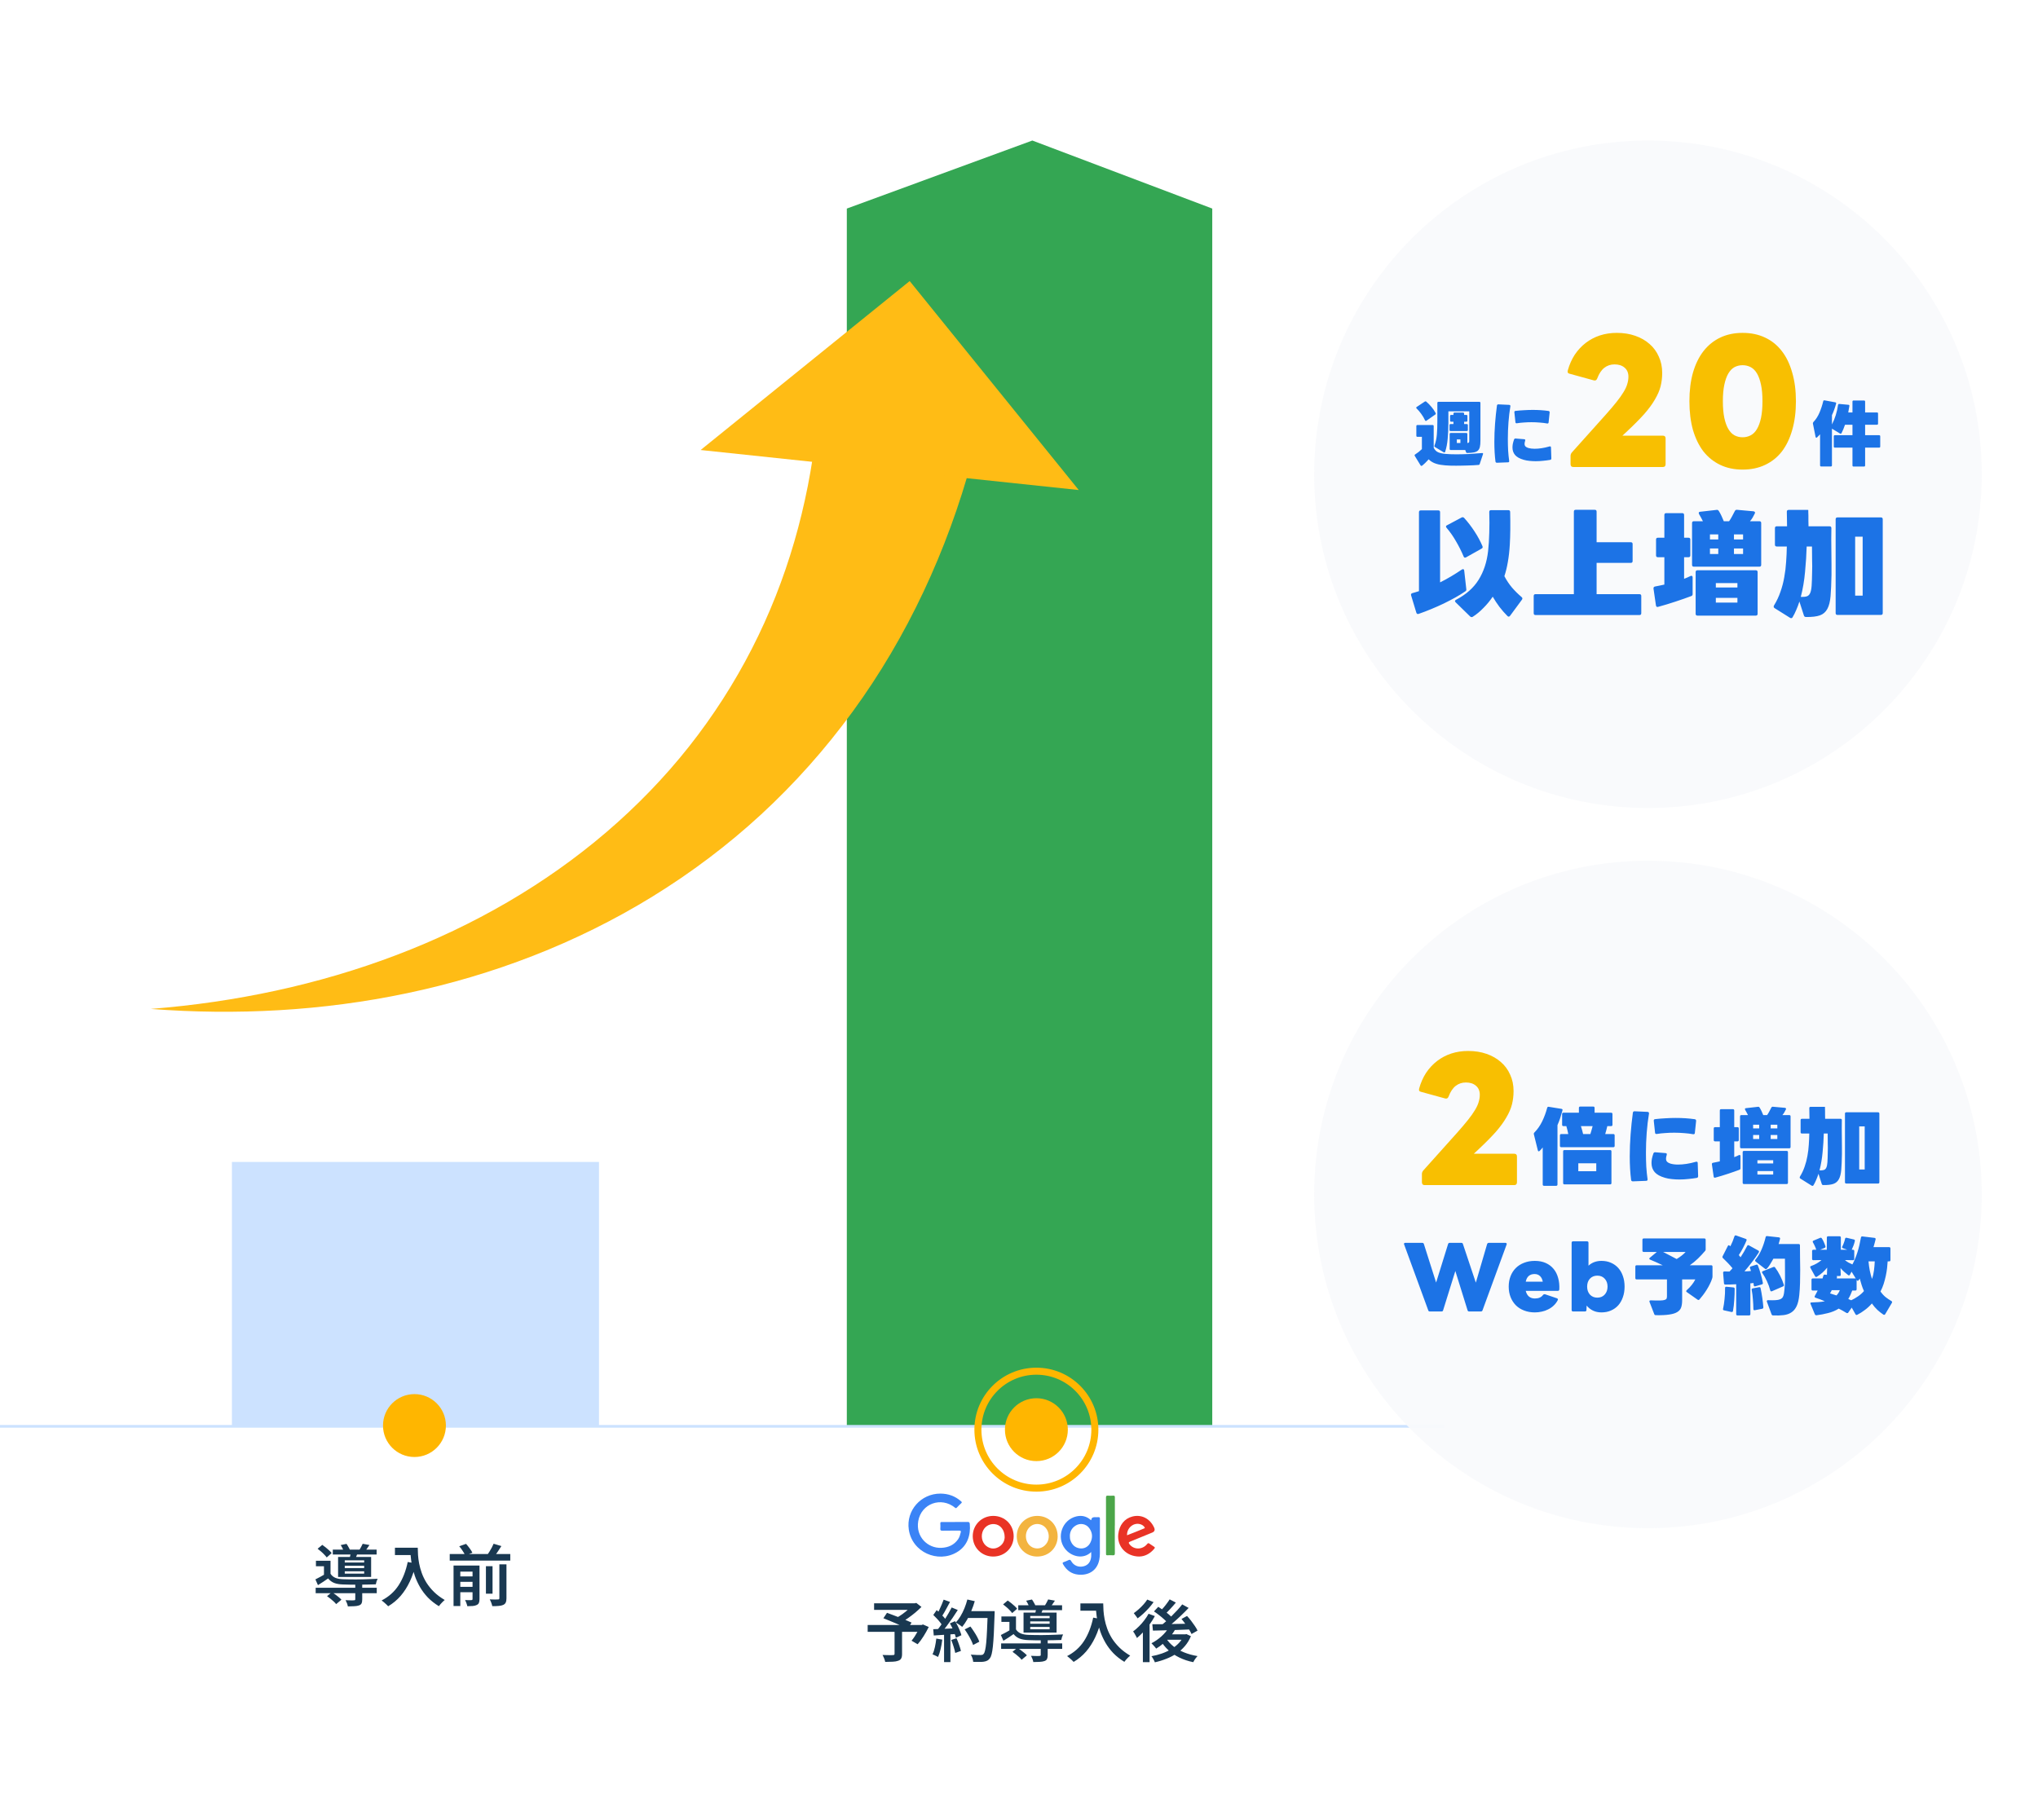
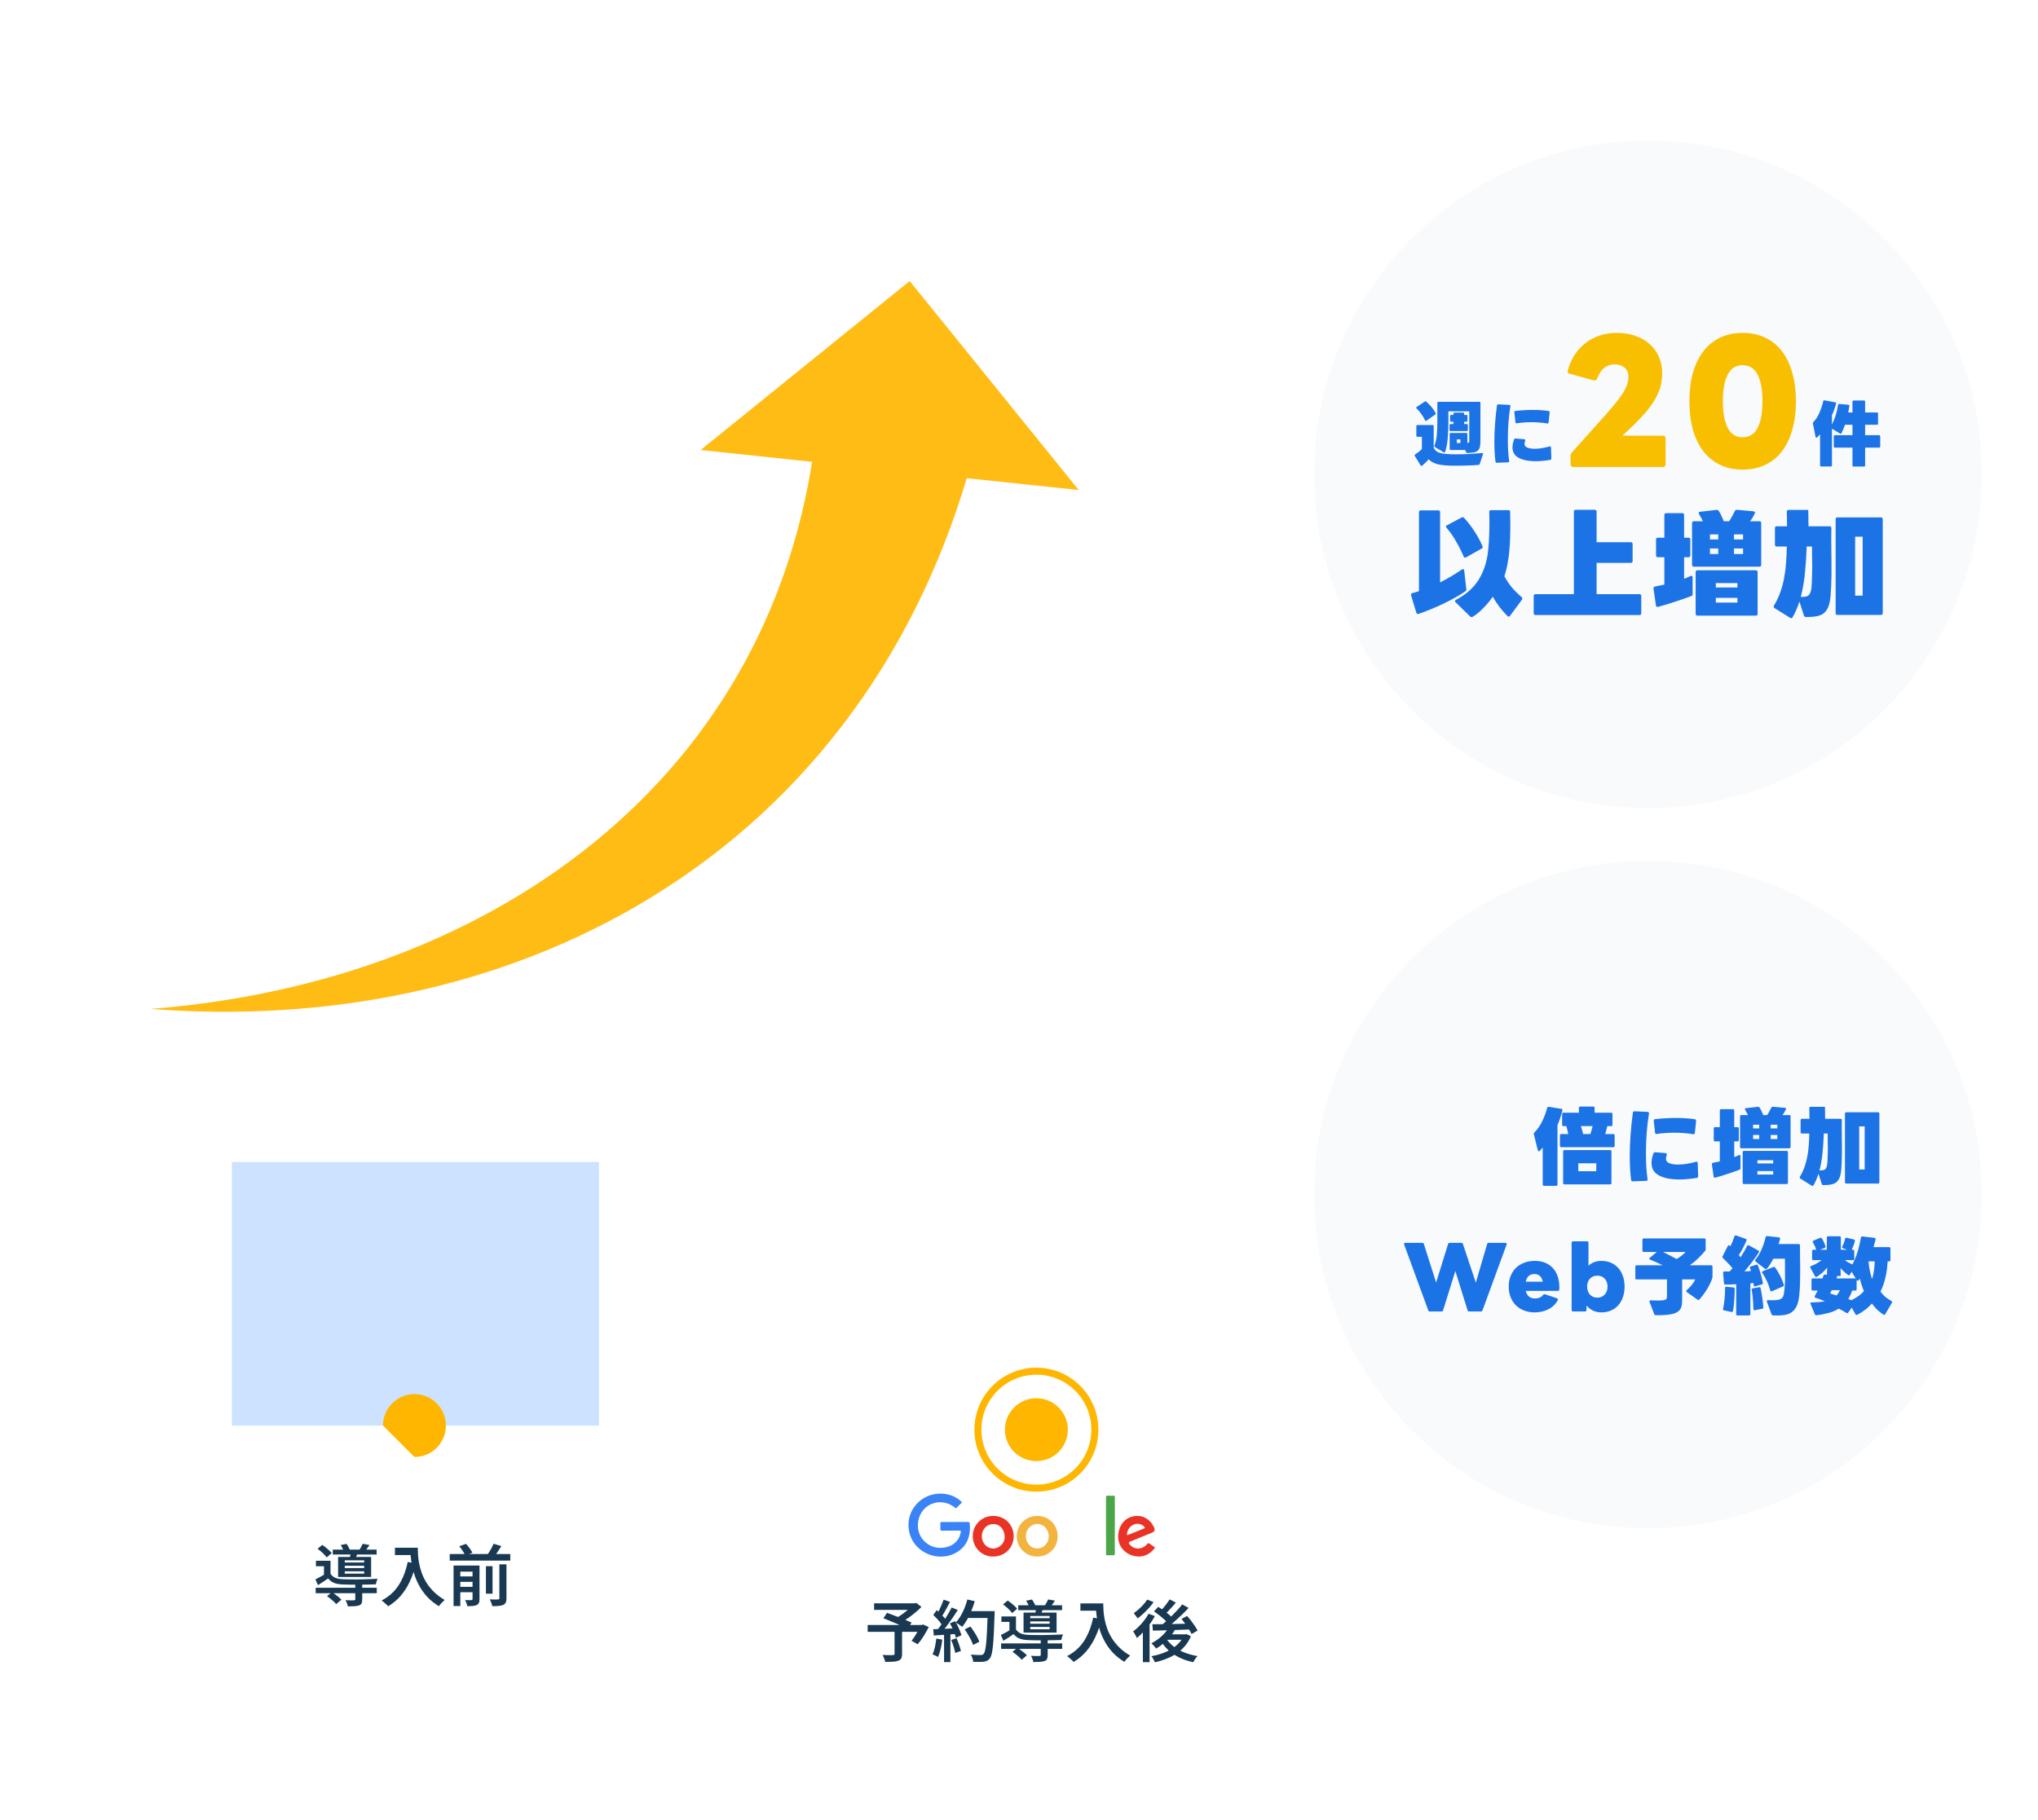
<svg xmlns="http://www.w3.org/2000/svg" width="580" height="518" viewBox="0 0 580 518" fill="none">
  <g clip-path="url(#clip0_6_18)">
    <path d="M89.838 451.944H107.22V453.505H89.838V451.944ZM94.712 441.092H107.182V442.482H94.712V441.092ZM101.108 450.84H103.088V455.256C103.088 455.739 103.025 456.113 102.898 456.38C102.784 456.646 102.543 456.843 102.175 456.97C101.819 457.097 101.381 457.173 100.861 457.198C100.353 457.236 99.731 457.255 98.995 457.255C98.957 456.989 98.874 456.691 98.748 456.361C98.621 456.031 98.487 455.739 98.348 455.485C98.691 455.498 99.02 455.51 99.338 455.523C99.668 455.536 99.953 455.542 100.195 455.542C100.448 455.529 100.626 455.523 100.728 455.523C100.88 455.51 100.981 455.485 101.032 455.447C101.083 455.409 101.108 455.333 101.108 455.218V450.84ZM93.074 454.343L94.464 453.2C94.781 453.391 95.105 453.613 95.435 453.867C95.778 454.12 96.101 454.374 96.406 454.628C96.723 454.882 96.977 455.123 97.167 455.352L95.663 456.608C95.498 456.38 95.27 456.132 94.978 455.866C94.699 455.599 94.388 455.333 94.045 455.066C93.715 454.8 93.391 454.558 93.074 454.343ZM90.39 440.844L91.722 439.74C92.04 439.956 92.37 440.203 92.713 440.483C93.055 440.749 93.373 441.022 93.664 441.301C93.969 441.581 94.21 441.841 94.388 442.082L92.979 443.319C92.814 443.078 92.585 442.812 92.294 442.52C92.014 442.215 91.71 441.923 91.38 441.644C91.05 441.352 90.72 441.086 90.39 440.844ZM96.958 439.797L98.614 439.455C98.817 439.734 99.014 440.051 99.204 440.407C99.408 440.749 99.554 441.054 99.642 441.32L97.891 441.701C97.815 441.447 97.688 441.143 97.51 440.787C97.332 440.419 97.148 440.089 96.958 439.797ZM98.119 445.68V446.346H103.64V445.68H98.119ZM98.119 447.26V447.927H103.64V447.26H98.119ZM98.119 444.138V444.766H103.64V444.138H98.119ZM96.216 443.186H105.62V448.879H96.216V443.186ZM94.064 444.271V448.631H92.198V445.832H89.914V444.271H94.064ZM99.871 441.644L101.889 441.796C101.749 442.152 101.616 442.488 101.489 442.805C101.362 443.123 101.248 443.396 101.146 443.624L99.528 443.415C99.604 443.135 99.674 442.837 99.738 442.52C99.801 442.19 99.846 441.898 99.871 441.644ZM103.222 439.436L105.145 439.778C104.916 440.134 104.688 440.47 104.459 440.787C104.243 441.092 104.04 441.365 103.85 441.606L102.232 441.263C102.409 440.984 102.587 440.679 102.765 440.349C102.955 440.007 103.107 439.702 103.222 439.436ZM94.064 447.965C94.394 448.485 94.858 448.872 95.454 449.126C96.063 449.367 96.78 449.5 97.605 449.526C98.062 449.539 98.608 449.551 99.243 449.564C99.89 449.577 100.575 449.583 101.299 449.583C102.035 449.57 102.777 449.558 103.526 449.545C104.275 449.52 104.986 449.494 105.659 449.469C106.344 449.443 106.947 449.418 107.467 449.393C107.378 449.57 107.277 449.818 107.163 450.135C107.061 450.452 106.991 450.732 106.953 450.973C106.357 450.985 105.646 451.005 104.821 451.03C103.996 451.043 103.139 451.055 102.251 451.068C101.362 451.068 100.512 451.068 99.7 451.068C98.9 451.055 98.208 451.036 97.624 451.011C96.647 450.985 95.816 450.846 95.13 450.592C94.445 450.325 93.861 449.894 93.379 449.297C92.935 449.615 92.471 449.932 91.989 450.249C91.507 450.554 91.005 450.871 90.485 451.201L89.761 449.564C90.206 449.348 90.682 449.101 91.189 448.821C91.71 448.542 92.211 448.257 92.693 447.965H94.064ZM112.398 440.559H117.786V442.634H112.398V440.559ZM116.777 440.559H118.89C118.89 441.155 118.916 441.841 118.966 442.615C119.017 443.376 119.125 444.195 119.29 445.071C119.455 445.934 119.703 446.829 120.033 447.755C120.363 448.669 120.807 449.583 121.365 450.497C121.936 451.398 122.641 452.267 123.478 453.105C124.329 453.943 125.357 454.717 126.563 455.428C126.41 455.542 126.226 455.707 126.011 455.923C125.795 456.139 125.585 456.361 125.382 456.589C125.192 456.818 125.033 457.021 124.906 457.198C123.688 456.45 122.634 455.618 121.746 454.704C120.87 453.778 120.134 452.8 119.538 451.772C118.941 450.732 118.459 449.691 118.091 448.65C117.723 447.597 117.443 446.575 117.253 445.585C117.063 444.595 116.936 443.668 116.872 442.805C116.809 441.942 116.777 441.193 116.777 440.559ZM116.034 444.614L118.376 445.033C117.932 446.937 117.348 448.656 116.625 450.192C115.901 451.728 115.032 453.086 114.016 454.266C113.001 455.434 111.821 456.418 110.475 457.217C110.348 457.078 110.171 456.9 109.942 456.684C109.714 456.481 109.479 456.272 109.238 456.056C108.997 455.853 108.787 455.688 108.609 455.561C110.64 454.52 112.252 453.08 113.445 451.239C114.638 449.386 115.501 447.178 116.034 444.614ZM127.991 442.348H145.22V444.214H127.991V442.348ZM130.161 448.726H135.206V450.268H130.161V448.726ZM130.161 451.696H135.206V453.219H130.161V451.696ZM138.29 445.813H140.175V453.638H138.29V445.813ZM134.483 445.623H136.463V455.18C136.463 455.625 136.406 455.98 136.291 456.246C136.19 456.513 135.98 456.716 135.663 456.856C135.358 457.008 134.99 457.103 134.559 457.141C134.127 457.179 133.607 457.198 132.998 457.198C132.947 456.944 132.858 456.646 132.731 456.304C132.604 455.961 132.477 455.675 132.35 455.447C132.731 455.46 133.099 455.472 133.455 455.485C133.81 455.485 134.045 455.479 134.159 455.466C134.286 455.453 134.368 455.428 134.406 455.39C134.457 455.339 134.483 455.256 134.483 455.142V445.623ZM142.117 445.28H144.135V454.952C144.135 455.472 144.065 455.872 143.926 456.151C143.799 456.443 143.558 456.672 143.202 456.837C142.86 456.989 142.428 457.084 141.908 457.122C141.4 457.173 140.797 457.192 140.099 457.179C140.048 456.913 139.953 456.589 139.813 456.208C139.674 455.84 139.528 455.523 139.375 455.256C139.883 455.269 140.359 455.282 140.803 455.295C141.248 455.295 141.552 455.288 141.717 455.275C141.87 455.275 141.971 455.25 142.022 455.199C142.085 455.149 142.117 455.06 142.117 454.933V445.28ZM130.694 440.14L132.636 439.455C132.979 439.835 133.321 440.261 133.664 440.73C134.019 441.2 134.28 441.619 134.445 441.987L132.388 442.729C132.249 442.374 132.014 441.955 131.684 441.473C131.367 440.978 131.037 440.533 130.694 440.14ZM140.48 439.417L142.688 440.083C142.32 440.679 141.933 441.276 141.527 441.872C141.121 442.456 140.746 442.964 140.404 443.396L138.576 442.748C138.804 442.444 139.033 442.101 139.261 441.72C139.502 441.327 139.731 440.933 139.947 440.54C140.162 440.134 140.34 439.759 140.48 439.417ZM129.076 445.623H135.073V447.356H130.999V457.141H129.076V445.623Z" fill="#193851" />
-     <path d="M345 59.367L293.794 40L241 59.367V406H345V59.367Z" fill="#34A653" />
    <path d="M170.469 330.741H66V405.801H170.469V330.741Z" fill="#CCE2FF" />
-     <path d="M411 406L0 406" stroke="#CCE2FF" stroke-width="0.782" stroke-linejoin="round" />
    <g filter="url(#filter0_d_6_18)">
-       <path d="M117.951 414.729C122.894 414.729 126.901 410.721 126.901 405.778C126.901 400.835 122.894 396.827 117.951 396.827C113.007 396.827 109 400.835 109 405.778C109 410.721 113.007 414.729 117.951 414.729Z" fill="#FFB600" />
+       <path d="M117.951 414.729C122.894 414.729 126.901 410.721 126.901 405.778C126.901 400.835 122.894 396.827 117.951 396.827C113.007 396.827 109 400.835 109 405.778Z" fill="#FFB600" />
    </g>
    <g filter="url(#filter1_d_6_18)">
      <path d="M293.643 422.286C302.834 422.286 310.286 414.834 310.286 405.643C310.286 396.451 302.834 389 293.643 389C284.451 389 277 396.451 277 405.643C277 414.834 284.451 422.286 293.643 422.286Z" stroke="#FFB600" stroke-width="2" stroke-miterlimit="10" />
      <path d="M293.643 414.594C298.586 414.594 302.594 410.587 302.594 405.644C302.594 400.7 298.586 396.693 293.643 396.693C288.7 396.693 284.692 400.7 284.692 405.644C284.692 410.587 288.7 414.594 293.643 414.594Z" fill="#FFB600" />
    </g>
    <path d="M271.794 433.222C272.966 433.222 274.139 433.246 275.311 433.214C275.773 433.199 275.952 433.3 275.999 433.801C276.281 436.998 275.311 440.086 272.278 441.86C266.916 445.003 259.591 441.868 258.637 435.388C257.832 429.955 262.093 425.155 267.604 425.147C269.871 425.147 271.848 425.858 273.537 427.367C273.756 427.563 273.803 427.672 273.56 427.891C273.123 428.282 272.716 428.704 272.31 429.126C272.138 429.306 272.028 429.353 271.801 429.165C267.854 425.929 262.163 427.977 261.319 433.011C260.584 437.381 263.984 440.774 267.932 440.586C269.902 440.492 271.536 439.773 272.677 438.124C273.076 437.545 273.255 436.865 273.42 436.185C273.529 435.724 273.373 435.685 272.982 435.685C271.387 435.7 269.785 435.669 268.19 435.708C267.705 435.716 267.572 435.575 267.611 435.114C267.651 434.645 267.643 434.168 267.611 433.699C267.588 433.339 267.682 433.222 268.065 433.23C269.3 433.253 270.543 433.238 271.778 433.238V433.222H271.794Z" fill="#3A83F6" />
-     <path d="M310.559 441.758C308.316 444.002 304.782 443.087 303.055 440.797C300.577 437.521 302.281 432.636 306.275 431.651C307.862 431.26 309.277 431.596 310.481 432.714C310.512 432.698 310.559 432.683 310.559 432.667C310.606 432.13 310.903 431.862 311.45 431.862C311.826 431.862 312.201 431.885 312.576 431.862C312.959 431.831 313.029 431.979 313.029 432.331C313.014 434.957 313.029 437.592 313.014 440.218C313.014 441.5 313.1 442.782 312.834 444.049C312.17 447.246 309.59 448.497 306.83 448.208C304.892 448.004 303.5 446.941 302.547 445.26C302.367 444.948 302.335 444.768 302.75 444.635C303.195 444.494 303.633 444.299 304.055 444.096C304.423 443.916 304.618 443.939 304.845 444.346C305.58 445.675 307.018 446.23 308.48 445.815C309.691 445.472 310.395 444.565 310.544 443.103C310.583 442.689 310.544 442.274 310.544 441.766L310.559 441.758ZM304.477 437.084C304.477 437.639 304.501 438.03 304.626 438.405C305.056 439.679 305.9 440.523 307.253 440.726C308.527 440.922 309.684 440.32 310.293 439.14C311.02 437.725 310.942 436.302 310.012 435.004C309.105 433.722 307.378 433.433 306.056 434.285C304.986 434.981 304.516 436.005 304.477 437.084Z" fill="#3A83F6" />
    <path d="M288.483 437.288C288.483 440.563 285.958 443.065 282.652 443.065C279.4 443.065 276.859 440.54 276.836 437.296C276.82 434.059 279.392 431.495 282.667 431.495C285.966 431.495 288.483 434.004 288.483 437.288ZM285.927 437.624C285.927 435.443 284.661 433.95 282.972 433.825C281.44 433.707 280.088 434.622 279.603 436.099C279.079 437.725 279.697 439.523 281.073 440.321C282.112 440.923 283.191 440.938 284.231 440.336C285.396 439.672 285.88 438.601 285.919 437.624H285.927Z" fill="#E93325" />
    <path d="M301.007 437.296C301.007 440.579 298.482 443.065 295.167 443.065C291.923 443.065 289.367 440.516 289.359 437.288C289.359 434.044 291.931 431.487 295.198 431.495C298.489 431.495 301.007 434.012 300.999 437.296H301.007ZM291.962 437.272C291.962 438.882 292.924 440.258 294.339 440.641C295.785 441.04 297.207 440.43 297.997 439.086C299.037 437.319 298.278 434.841 296.465 434.067C294.276 433.129 291.97 434.771 291.962 437.272Z" fill="#F3B43F" />
    <path d="M324.278 443.064C320.464 443.064 317.86 440.14 318.251 436.693C318.548 434.098 320.018 432.253 322.262 431.674C324.857 431.002 327.288 432.245 328.461 434.832C328.763 435.5 328.575 435.971 327.898 436.247C325.795 437.115 323.692 437.991 321.581 438.835C321.167 438.999 321.159 439.155 321.394 439.484C322.598 441.18 325.099 441.204 326.475 439.499C326.725 439.187 326.882 439.21 327.155 439.413C327.562 439.71 327.984 439.992 328.414 440.25C328.734 440.437 328.703 440.594 328.492 440.844C327.304 442.282 325.787 443.033 324.271 443.056L324.278 443.064ZM320.745 437.006C320.972 436.959 325.42 435.153 325.67 435.036C325.889 434.934 325.795 434.825 325.717 434.7C325.459 434.301 325.076 434.059 324.638 433.902C322.707 433.23 320.675 434.848 320.745 436.998V437.006Z" fill="#E93326" />
    <path d="M317.266 434.246C317.266 436.873 317.251 439.507 317.282 442.134C317.282 442.627 317.141 442.744 316.68 442.705C316.18 442.666 315.672 442.673 315.164 442.705C314.827 442.72 314.749 442.595 314.765 442.29C314.788 441.595 314.765 440.891 314.765 440.195C314.765 435.552 314.765 430.909 314.757 426.265C314.757 425.827 314.874 425.702 315.304 425.734C315.805 425.773 316.313 425.765 316.821 425.734C317.204 425.71 317.282 425.851 317.282 426.203C317.266 428.884 317.282 431.557 317.282 434.239L317.266 434.246Z" fill="#4CA649" />
    <path d="M254.586 464.07H256.719V470.81C256.719 471.355 256.636 471.774 256.471 472.066C256.319 472.371 256.027 472.593 255.595 472.733C255.189 472.885 254.681 472.974 254.072 472.999C253.463 473.037 252.746 473.056 251.921 473.056C251.87 472.764 251.769 472.428 251.616 472.047C251.464 471.666 251.312 471.343 251.159 471.076C251.553 471.089 251.953 471.102 252.359 471.114C252.765 471.127 253.127 471.133 253.444 471.133C253.761 471.121 253.983 471.114 254.11 471.114C254.288 471.102 254.409 471.076 254.472 471.038C254.548 470.987 254.586 470.892 254.586 470.753V464.07ZM248.761 456.379H260.545V458.244H248.761V456.379ZM259.765 456.379H260.317L260.774 456.264L262.24 457.407C261.707 457.94 261.11 458.486 260.45 459.044C259.79 459.59 259.105 460.11 258.394 460.605C257.696 461.1 257.011 461.532 256.338 461.9C256.249 461.76 256.128 461.608 255.976 461.443C255.824 461.265 255.665 461.094 255.5 460.929C255.348 460.764 255.215 460.631 255.1 460.529C255.671 460.224 256.255 459.856 256.852 459.425C257.461 458.981 258.02 458.53 258.527 458.073C259.048 457.603 259.46 457.185 259.765 456.817V456.379ZM246.933 462.547H262.582V464.489H246.933V462.547ZM251.407 460.624L252.435 459.082C252.955 459.272 253.533 459.488 254.167 459.729C254.815 459.971 255.462 460.218 256.109 460.472C256.757 460.726 257.366 460.973 257.937 461.214C258.521 461.456 259.016 461.671 259.422 461.862L258.337 463.613C257.943 463.423 257.467 463.201 256.909 462.947C256.351 462.693 255.748 462.426 255.1 462.147C254.466 461.868 253.825 461.602 253.177 461.348C252.543 461.081 251.953 460.84 251.407 460.624ZM261.897 462.547H262.297L262.659 462.395L264.315 463.118C263.883 463.994 263.388 464.876 262.83 465.765C262.271 466.653 261.713 467.408 261.155 468.03L259.422 467.021C259.714 466.666 260.012 466.26 260.317 465.803C260.621 465.333 260.907 464.851 261.174 464.356C261.453 463.848 261.694 463.359 261.897 462.89V462.547ZM274.539 463.804L276.176 462.985C276.518 463.429 276.855 463.911 277.185 464.432C277.528 464.94 277.832 465.447 278.099 465.955C278.365 466.45 278.568 466.901 278.708 467.307L276.937 468.24C276.81 467.833 276.62 467.376 276.366 466.869C276.112 466.348 275.827 465.822 275.509 465.289C275.192 464.756 274.869 464.261 274.539 463.804ZM275.014 458.606H281.963V460.548H275.014V458.606ZM281.107 458.606H283.068C283.068 458.606 283.068 458.67 283.068 458.797C283.068 458.923 283.068 459.063 283.068 459.215C283.068 459.368 283.061 459.488 283.049 459.577C282.985 461.684 282.915 463.474 282.839 464.946C282.763 466.418 282.674 467.637 282.573 468.601C282.471 469.553 282.351 470.302 282.211 470.848C282.071 471.381 281.906 471.774 281.716 472.028C281.462 472.358 281.196 472.587 280.916 472.714C280.65 472.853 280.32 472.948 279.926 472.999C279.596 473.05 279.158 473.069 278.613 473.056C278.067 473.056 277.515 473.05 276.956 473.037C276.944 472.733 276.874 472.384 276.747 471.99C276.62 471.609 276.461 471.273 276.271 470.981C276.88 471.032 277.445 471.064 277.965 471.076C278.486 471.089 278.867 471.095 279.108 471.095C279.298 471.095 279.457 471.076 279.584 471.038C279.711 470.987 279.825 470.899 279.926 470.772C280.091 470.607 280.231 470.27 280.345 469.763C280.472 469.255 280.58 468.538 280.669 467.611C280.758 466.685 280.834 465.517 280.897 464.108C280.973 462.687 281.043 460.992 281.107 459.025V458.606ZM275.3 455.293L277.413 455.769C277.147 456.696 276.823 457.61 276.442 458.511C276.074 459.412 275.668 460.256 275.224 461.043C274.78 461.817 274.316 462.496 273.834 463.08C273.694 462.953 273.51 462.814 273.282 462.661C273.066 462.509 272.838 462.357 272.597 462.204C272.368 462.052 272.171 461.932 272.006 461.843C272.501 461.322 272.952 460.719 273.358 460.034C273.777 459.336 274.151 458.581 274.481 457.768C274.811 456.956 275.084 456.131 275.3 455.293ZM268.56 455.332L270.369 455.979C270.115 456.461 269.849 456.956 269.569 457.464C269.29 457.972 269.017 458.467 268.751 458.949C268.484 459.418 268.224 459.825 267.97 460.167L266.58 459.596C266.822 459.215 267.063 458.777 267.304 458.282C267.545 457.787 267.774 457.28 267.989 456.759C268.218 456.239 268.408 455.763 268.56 455.332ZM270.845 457.559L272.578 458.282C272.121 459.006 271.619 459.767 271.074 460.567C270.528 461.354 269.976 462.116 269.417 462.852C268.871 463.575 268.351 464.21 267.856 464.756L266.619 464.108C266.987 463.689 267.361 463.207 267.742 462.661C268.135 462.116 268.516 461.551 268.884 460.967C269.265 460.37 269.62 459.78 269.95 459.196C270.293 458.612 270.591 458.067 270.845 457.559ZM265.61 459.691L266.58 458.302C266.923 458.593 267.272 458.917 267.628 459.272C267.983 459.615 268.307 459.958 268.599 460.301C268.903 460.643 269.138 460.961 269.303 461.252L268.256 462.833C268.091 462.528 267.862 462.192 267.57 461.824C267.291 461.456 266.974 461.087 266.619 460.719C266.276 460.339 265.94 459.996 265.61 459.691ZM270.331 462.09L271.797 461.462C272.064 461.881 272.317 462.331 272.559 462.814C272.8 463.296 273.009 463.766 273.187 464.222C273.377 464.679 273.517 465.092 273.606 465.46L272.044 466.183C271.956 465.815 271.822 465.396 271.645 464.927C271.48 464.457 271.283 463.975 271.054 463.48C270.826 462.985 270.585 462.522 270.331 462.09ZM265.59 463.746C266.466 463.721 267.513 463.683 268.732 463.632C269.95 463.581 271.2 463.524 272.482 463.461L272.463 465.079C271.27 465.168 270.084 465.251 268.903 465.327C267.735 465.403 266.682 465.473 265.743 465.536L265.59 463.746ZM270.712 466.812L272.216 466.317C272.482 466.888 272.73 467.516 272.958 468.201C273.199 468.874 273.371 469.452 273.472 469.934L271.854 470.505C271.765 470.01 271.613 469.42 271.397 468.735C271.181 468.036 270.953 467.396 270.712 466.812ZM266.466 466.412L268.161 466.716C268.059 467.63 267.9 468.531 267.685 469.42C267.482 470.296 267.24 471.038 266.961 471.647C266.834 471.571 266.676 471.489 266.485 471.4C266.295 471.298 266.098 471.203 265.895 471.114C265.705 471.013 265.533 470.937 265.381 470.886C265.673 470.315 265.901 469.629 266.066 468.83C266.244 468.03 266.377 467.224 266.466 466.412ZM268.675 464.622H270.483V473.113H268.675V464.622ZM284.914 467.783H302.296V469.344H284.914V467.783ZM289.788 456.931H302.258V458.321H289.788V456.931ZM296.185 466.678H298.165V471.095C298.165 471.578 298.102 471.952 297.975 472.219C297.86 472.485 297.619 472.682 297.251 472.809C296.896 472.936 296.458 473.012 295.938 473.037C295.43 473.075 294.808 473.094 294.072 473.094C294.034 472.828 293.951 472.53 293.824 472.2C293.697 471.87 293.564 471.578 293.425 471.324C293.767 471.336 294.097 471.349 294.415 471.362C294.745 471.375 295.03 471.381 295.271 471.381C295.525 471.368 295.703 471.362 295.804 471.362C295.957 471.349 296.058 471.324 296.109 471.286C296.16 471.248 296.185 471.171 296.185 471.057V466.678ZM288.151 470.181L289.541 469.039C289.858 469.23 290.182 469.452 290.512 469.705C290.854 469.959 291.178 470.213 291.483 470.467C291.8 470.721 292.054 470.962 292.244 471.19L290.74 472.447C290.575 472.219 290.347 471.971 290.055 471.705C289.776 471.438 289.465 471.171 289.122 470.905C288.792 470.638 288.468 470.397 288.151 470.181ZM285.467 456.683L286.799 455.579C287.117 455.795 287.447 456.042 287.789 456.322C288.132 456.588 288.449 456.861 288.741 457.14C289.046 457.419 289.287 457.68 289.465 457.921L288.056 459.158C287.891 458.917 287.662 458.651 287.37 458.359C287.091 458.054 286.787 457.762 286.457 457.483C286.127 457.191 285.797 456.924 285.467 456.683ZM292.035 455.636L293.691 455.293C293.894 455.573 294.091 455.89 294.281 456.245C294.484 456.588 294.63 456.893 294.719 457.159L292.968 457.54C292.891 457.286 292.765 456.982 292.587 456.626C292.409 456.258 292.225 455.928 292.035 455.636ZM293.196 461.519V462.185H298.717V461.519H293.196ZM293.196 463.099V463.766H298.717V463.099H293.196ZM293.196 459.977V460.605H298.717V459.977H293.196ZM291.292 459.025H300.697V464.717H291.292V459.025ZM289.141 460.11V464.47H287.275V461.671H284.991V460.11H289.141ZM294.948 457.483L296.966 457.635C296.826 457.991 296.693 458.327 296.566 458.644C296.439 458.962 296.325 459.234 296.223 459.463L294.605 459.253C294.681 458.974 294.751 458.676 294.814 458.359C294.878 458.029 294.922 457.737 294.948 457.483ZM298.298 455.274L300.221 455.617C299.993 455.972 299.764 456.309 299.536 456.626C299.32 456.931 299.117 457.204 298.927 457.445L297.308 457.102C297.486 456.823 297.664 456.518 297.841 456.188C298.032 455.846 298.184 455.541 298.298 455.274ZM289.141 463.804C289.471 464.324 289.934 464.711 290.531 464.965C291.14 465.206 291.857 465.339 292.682 465.365C293.139 465.377 293.685 465.39 294.319 465.403C294.967 465.416 295.652 465.422 296.376 465.422C297.112 465.409 297.854 465.396 298.603 465.384C299.352 465.358 300.063 465.333 300.735 465.308C301.421 465.282 302.024 465.257 302.544 465.231C302.455 465.409 302.354 465.657 302.239 465.974C302.138 466.291 302.068 466.571 302.03 466.812C301.433 466.824 300.723 466.843 299.898 466.869C299.073 466.881 298.216 466.894 297.327 466.907C296.439 466.907 295.589 466.907 294.776 466.907C293.977 466.894 293.285 466.875 292.701 466.85C291.724 466.824 290.892 466.685 290.207 466.431C289.522 466.164 288.938 465.733 288.456 465.136C288.011 465.454 287.548 465.771 287.066 466.088C286.583 466.393 286.082 466.71 285.562 467.04L284.838 465.403C285.282 465.187 285.758 464.94 286.266 464.66C286.787 464.381 287.288 464.096 287.77 463.804H289.141ZM307.475 456.398H312.863V458.473H307.475V456.398ZM311.854 456.398H313.967C313.967 456.994 313.992 457.68 314.043 458.454C314.094 459.215 314.202 460.034 314.367 460.91C314.532 461.773 314.779 462.668 315.109 463.594C315.439 464.508 315.883 465.422 316.442 466.336C317.013 467.237 317.718 468.106 318.555 468.944C319.406 469.782 320.434 470.556 321.639 471.267C321.487 471.381 321.303 471.546 321.087 471.762C320.872 471.977 320.662 472.2 320.459 472.428C320.269 472.656 320.11 472.86 319.983 473.037C318.765 472.288 317.711 471.457 316.823 470.543C315.947 469.617 315.211 468.639 314.614 467.611C314.018 466.571 313.535 465.53 313.167 464.489C312.799 463.436 312.52 462.414 312.33 461.424C312.139 460.434 312.012 459.507 311.949 458.644C311.885 457.781 311.854 457.032 311.854 456.398ZM311.111 460.453L313.453 460.872C313.009 462.776 312.425 464.495 311.701 466.031C310.978 467.567 310.109 468.925 309.093 470.105C308.078 471.273 306.897 472.257 305.552 473.056C305.425 472.917 305.247 472.739 305.019 472.523C304.79 472.32 304.556 472.111 304.314 471.895C304.073 471.692 303.864 471.527 303.686 471.4C305.717 470.359 307.329 468.919 308.522 467.078C309.715 465.225 310.578 463.017 311.111 460.453ZM332.663 463.175L334.49 463.746C334.084 464.495 333.583 465.212 332.986 465.898C332.402 466.583 331.774 467.211 331.101 467.783C330.429 468.354 329.743 468.849 329.045 469.268C328.956 469.141 328.83 468.982 328.665 468.792C328.5 468.601 328.328 468.411 328.151 468.221C327.986 468.017 327.833 467.859 327.694 467.745C328.696 467.237 329.642 466.583 330.53 465.784C331.431 464.984 332.142 464.115 332.663 463.175ZM332.872 455.255L334.643 456.169C334.148 456.766 333.621 457.362 333.062 457.959C332.517 458.555 332.015 459.063 331.558 459.482L330.15 458.682C330.454 458.378 330.771 458.029 331.101 457.635C331.444 457.242 331.768 456.836 332.072 456.417C332.39 455.998 332.656 455.611 332.872 455.255ZM336.451 456.683L338.279 457.692C337.619 458.39 336.895 459.114 336.109 459.863C335.322 460.612 334.528 461.329 333.729 462.014C332.942 462.699 332.193 463.296 331.482 463.804L330.131 462.909C330.664 462.515 331.216 462.065 331.787 461.557C332.358 461.049 332.923 460.516 333.481 459.958C334.052 459.399 334.592 458.841 335.1 458.282C335.607 457.724 336.058 457.191 336.451 456.683ZM328.417 458.682L329.636 457.369C330.105 457.661 330.594 457.991 331.101 458.359C331.622 458.727 332.111 459.101 332.567 459.482C333.024 459.863 333.386 460.218 333.653 460.548L332.358 462.014C332.104 461.697 331.755 461.341 331.311 460.948C330.867 460.542 330.391 460.142 329.883 459.748C329.388 459.355 328.899 459 328.417 458.682ZM336.242 460.834L337.822 459.977C338.215 460.396 338.603 460.853 338.983 461.348C339.364 461.843 339.72 462.338 340.05 462.833C340.38 463.315 340.633 463.753 340.811 464.146L339.098 465.117C338.933 464.736 338.698 464.299 338.393 463.804C338.089 463.296 337.746 462.788 337.365 462.281C336.997 461.76 336.623 461.278 336.242 460.834ZM327.941 462.338C328.868 462.338 329.934 462.331 331.14 462.319C332.345 462.293 333.627 462.268 334.985 462.242C336.356 462.217 337.714 462.192 339.06 462.166L338.983 463.804C337.689 463.854 336.388 463.905 335.08 463.956C333.773 463.994 332.523 464.032 331.33 464.07C330.137 464.096 329.064 464.121 328.112 464.146L327.941 462.338ZM331.825 466.26C332.358 467.135 333.062 467.922 333.938 468.62C334.827 469.306 335.848 469.883 337.003 470.353C338.171 470.822 339.44 471.171 340.811 471.4C340.671 471.54 340.519 471.711 340.354 471.914C340.202 472.13 340.056 472.339 339.916 472.542C339.789 472.758 339.681 472.955 339.593 473.132C338.158 472.84 336.845 472.403 335.652 471.819C334.471 471.248 333.424 470.543 332.51 469.705C331.596 468.868 330.822 467.897 330.188 466.793L331.825 466.26ZM332.301 465.212H337.575V466.755H330.93L332.301 465.212ZM336.927 465.212H337.308L337.651 465.136L338.926 465.726C338.495 466.78 337.93 467.713 337.232 468.525C336.546 469.337 335.753 470.048 334.852 470.657C333.964 471.254 332.993 471.755 331.939 472.161C330.898 472.58 329.807 472.917 328.665 473.17C328.576 472.917 328.436 472.618 328.246 472.276C328.055 471.933 327.871 471.654 327.694 471.438C328.734 471.248 329.731 470.987 330.683 470.657C331.647 470.315 332.536 469.896 333.348 469.401C334.173 468.906 334.89 468.335 335.499 467.687C336.121 467.04 336.597 466.31 336.927 465.498V465.212ZM326.875 459.349L328.665 460.015C328.258 460.777 327.776 461.544 327.218 462.319C326.659 463.08 326.063 463.804 325.428 464.489C324.806 465.162 324.184 465.752 323.562 466.26C323.512 466.107 323.416 465.917 323.277 465.688C323.15 465.447 323.017 465.206 322.877 464.965C322.737 464.724 322.604 464.527 322.477 464.375C323.036 463.969 323.581 463.499 324.114 462.966C324.66 462.433 325.168 461.855 325.637 461.233C326.12 460.612 326.532 459.983 326.875 459.349ZM326.494 455.312L328.303 456.036C327.922 456.582 327.478 457.14 326.97 457.711C326.462 458.27 325.929 458.809 325.371 459.33C324.825 459.837 324.286 460.282 323.753 460.662C323.664 460.523 323.556 460.364 323.429 460.186C323.302 460.009 323.169 459.831 323.029 459.653C322.89 459.463 322.769 459.304 322.667 459.177C323.137 458.847 323.613 458.467 324.095 458.035C324.59 457.591 325.047 457.134 325.466 456.664C325.885 456.195 326.228 455.744 326.494 455.312ZM325.257 463.309L326.97 461.576L327.161 461.671V473.132H325.257V463.309Z" fill="#193851" />
    <path d="M43.009 287.178C67.096 285.269 90.748 280.251 112.793 271.86C134.838 263.486 155.25 251.703 172.563 236.873C181.219 229.467 189.103 221.324 196.037 212.569C202.972 203.804 208.973 194.436 213.981 184.65C224.022 165.07 229.98 143.838 232.35 122.269L276.574 131.007C269.577 156.705 258.204 181.294 242.64 202.588C234.881 213.235 226.118 223.065 216.564 231.874C207.002 240.683 196.641 248.452 185.756 255.157C163.977 268.574 140.148 277.596 115.945 282.693C91.716 287.799 67.087 289.034 43 287.195L43.009 287.178Z" fill="#FFBC15" />
    <path d="M199.393 128.094L307 139.486L258.888 80L199.393 128.094Z" fill="#FFBC15" />
    <g opacity="0.95" filter="url(#filter2_d_6_18)">
      <path d="M469 230C521.467 230 564 187.467 564 135C564 82.533 521.467 40 469 40C416.533 40 374 82.533 374 135C374 187.467 416.533 230 469 230Z" fill="#F9FAFC" />
    </g>
    <path d="M404.541 132.62C404.421 132.62 404.334 132.567 404.281 132.46L402.641 129.78C402.534 129.593 402.574 129.447 402.761 129.34C403.081 129.14 403.401 128.913 403.721 128.66C404.054 128.393 404.367 128.12 404.661 127.84V124.34H403.401C403.187 124.34 403.081 124.233 403.081 124.02V121.3C403.081 121.087 403.187 120.98 403.401 120.98H407.701C407.914 120.98 408.021 121.087 408.021 121.3V127.46C408.327 128.073 408.747 128.5 409.281 128.74C409.814 128.967 410.501 129.12 411.341 129.2C412.207 129.28 413.247 129.32 414.461 129.32C415.514 129.32 416.654 129.293 417.881 129.24C419.121 129.173 420.414 129.08 421.761 128.96C422.041 128.933 422.134 129.047 422.041 129.3L421.121 132.06C421.067 132.233 420.954 132.327 420.781 132.34C420.314 132.38 419.814 132.413 419.281 132.44C418.761 132.467 418.221 132.487 417.661 132.5C417.114 132.527 416.561 132.54 416.001 132.54C415.454 132.553 414.921 132.56 414.401 132.56C413.801 132.56 413.234 132.553 412.701 132.54C412.167 132.527 411.701 132.5 411.301 132.46C410.847 132.42 410.401 132.367 409.961 132.3C409.521 132.233 409.101 132.133 408.701 132C408.301 131.88 407.921 131.713 407.561 131.5C407.214 131.3 406.887 131.047 406.581 130.74C406.514 130.82 406.387 130.96 406.201 131.16C406.014 131.373 405.807 131.587 405.581 131.8C405.367 132.013 405.161 132.2 404.961 132.36C404.774 132.533 404.634 132.62 404.541 132.62ZM405.781 119.82C405.687 119.82 405.607 119.753 405.541 119.62C405.274 119.02 404.921 118.42 404.481 117.82C404.054 117.22 403.614 116.707 403.161 116.28C403.081 116.2 403.041 116.127 403.041 116.06C403.041 115.967 403.087 115.893 403.181 115.84L405.461 114.32C405.527 114.267 405.607 114.24 405.701 114.24C405.767 114.24 405.834 114.267 405.901 114.32C406.407 114.747 406.901 115.247 407.381 115.82C407.861 116.38 408.254 116.96 408.561 117.56C408.654 117.733 408.621 117.88 408.461 118L405.981 119.74C405.914 119.793 405.847 119.82 405.781 119.82ZM415.621 126.1V125.08H414.601V126.1H415.621ZM417.601 128.94C417.401 128.94 417.274 128.853 417.221 128.68L417.001 128.1H412.881C412.667 128.1 412.561 127.993 412.561 127.78V123.56C412.561 123.347 412.667 123.24 412.881 123.24H417.281C417.494 123.24 417.601 123.347 417.601 123.56V126.1C417.854 126.073 418.007 126.013 418.061 125.92C418.114 125.827 418.141 125.68 418.141 125.48V117.08H412.201V120.3C412.201 121.887 412.134 123.4 412.001 124.84C411.881 126.267 411.641 127.52 411.281 128.6C411.241 128.733 411.161 128.8 411.041 128.8C410.987 128.8 410.927 128.78 410.861 128.74L408.401 127.26C408.227 127.167 408.174 127.027 408.241 126.84C408.601 125.88 408.827 124.833 408.921 123.7C409.014 122.553 409.061 121.293 409.061 119.92V114.7C409.061 114.487 409.167 114.38 409.381 114.38H421.001C421.214 114.38 421.321 114.487 421.321 114.7V125.42C421.321 126.167 421.267 126.767 421.161 127.22C421.054 127.673 420.861 128.027 420.581 128.28C420.301 128.52 419.921 128.687 419.441 128.78C418.961 128.873 418.347 128.927 417.601 128.94ZM412.841 122.7C412.627 122.7 412.521 122.593 412.521 122.38V121.02C412.521 120.807 412.627 120.7 412.841 120.7H413.641V120.04H413.001C412.787 120.04 412.681 119.933 412.681 119.72V118.42C412.681 118.207 412.787 118.1 413.001 118.1H413.641V117.76C413.641 117.547 413.747 117.44 413.961 117.44H416.361C416.574 117.44 416.681 117.547 416.681 117.76V118.1H417.301C417.514 118.1 417.621 118.207 417.621 118.42V119.72C417.621 119.933 417.514 120.04 417.301 120.04H416.681V120.7H417.421C417.634 120.7 417.741 120.807 417.741 121.02V122.38C417.741 122.593 417.634 122.7 417.421 122.7H412.841ZM426.021 131.72C425.781 131.72 425.641 131.607 425.601 131.38C425.494 130.54 425.414 129.653 425.361 128.72C425.307 127.773 425.281 126.8 425.281 125.8C425.281 124.093 425.347 122.36 425.481 120.6C425.614 118.827 425.794 117.107 426.021 115.44C426.061 115.2 426.201 115.087 426.441 115.1L429.501 115.24C429.767 115.267 429.881 115.407 429.841 115.66C429.601 117.1 429.421 118.613 429.301 120.2C429.181 121.787 429.121 123.36 429.121 124.92C429.121 126.067 429.147 127.167 429.201 128.22C429.267 129.273 429.367 130.26 429.501 131.18C429.541 131.46 429.427 131.6 429.161 131.6L426.021 131.72ZM437.041 131.28C436.427 131.28 435.827 131.247 435.241 131.18C434.667 131.127 434.134 131.027 433.641 130.88C432.521 130.56 431.707 130.113 431.201 129.54C430.694 128.953 430.441 128.233 430.441 127.38C430.441 127.033 430.474 126.68 430.541 126.32C430.621 125.947 430.734 125.547 430.881 125.12C430.961 124.907 431.107 124.807 431.321 124.82L433.761 125.02C434.041 125.033 434.134 125.187 434.041 125.48C433.934 125.827 433.881 126.107 433.881 126.32C433.881 126.653 433.974 126.913 434.161 127.1C434.347 127.273 434.614 127.413 434.961 127.52C435.481 127.667 436.074 127.74 436.741 127.74C437.354 127.74 438.014 127.687 438.721 127.58C439.441 127.473 440.187 127.307 440.961 127.08C441.254 127 441.401 127.107 441.401 127.4L441.501 130.48C441.501 130.72 441.394 130.86 441.181 130.9C440.567 131.007 439.901 131.093 439.181 131.16C438.474 131.24 437.761 131.28 437.041 131.28ZM440.301 120.54C439.661 120.42 438.954 120.333 438.181 120.28C437.421 120.213 436.634 120.18 435.821 120.18C435.114 120.18 434.414 120.207 433.721 120.26C433.027 120.3 432.354 120.373 431.701 120.48C431.434 120.52 431.294 120.413 431.281 120.16L430.981 117.38C430.954 117.113 431.067 116.973 431.321 116.96C432.121 116.867 432.934 116.8 433.761 116.76C434.587 116.707 435.407 116.68 436.221 116.68C437.807 116.68 439.301 116.78 440.701 116.98C440.927 117.02 441.034 117.16 441.021 117.4L440.721 120.22C440.707 120.473 440.567 120.58 440.301 120.54ZM527.519 132.8C527.306 132.8 527.199 132.693 527.199 132.48V127.42H522.199C521.986 127.42 521.879 127.313 521.879 127.1V124.2C521.879 123.987 521.986 123.88 522.199 123.88H527.199V120.9H525.079C524.773 121.807 524.439 122.607 524.079 123.3C524.026 123.407 523.946 123.46 523.839 123.46C523.786 123.46 523.719 123.44 523.639 123.4L521.359 122.02V132.46C521.359 132.673 521.253 132.78 521.039 132.78H518.299C518.086 132.78 517.979 132.673 517.979 132.46V123.62C517.833 123.78 517.686 123.933 517.539 124.08C517.406 124.213 517.266 124.353 517.119 124.5C517.053 124.567 516.979 124.6 516.899 124.6C516.806 124.6 516.739 124.52 516.699 124.36L515.939 120.56C515.913 120.427 515.959 120.287 516.079 120.14C516.799 119.38 517.379 118.48 517.819 117.44C518.259 116.4 518.613 115.32 518.879 114.2C518.919 114 519.046 113.92 519.259 113.96L522.299 114.52C522.526 114.56 522.606 114.687 522.539 114.9C522.406 115.407 522.239 115.94 522.039 116.5C521.853 117.047 521.626 117.607 521.359 118.18V120.82C521.786 119.993 522.146 119.113 522.439 118.18C522.733 117.233 522.953 116.26 523.099 115.26C523.139 115.06 523.253 114.967 523.439 114.98L526.039 115.22C526.253 115.233 526.346 115.347 526.319 115.56C526.266 115.867 526.213 116.173 526.159 116.48C526.119 116.787 526.066 117.093 525.999 117.4H527.199V114.32C527.199 114.107 527.306 114 527.519 114H530.479C530.693 114 530.799 114.107 530.799 114.32V117.4H534.159C534.373 117.4 534.479 117.507 534.479 117.72V120.58C534.479 120.793 534.373 120.9 534.159 120.9H530.799V123.88H534.779C534.993 123.88 535.099 123.987 535.099 124.2V127.1C535.099 127.313 534.993 127.42 534.779 127.42H530.799V132.48C530.799 132.693 530.693 132.8 530.479 132.8H527.519Z" fill="#1C73E6" />
    <path d="M447.751 132.932C447.229 132.932 446.969 132.656 446.969 132.104V129.758C446.969 129.421 447.091 129.099 447.337 128.792L456.905 118.12C458.162 116.709 459.205 115.483 460.033 114.44C460.891 113.367 461.566 112.416 462.057 111.588C462.578 110.729 462.931 109.963 463.115 109.288C463.329 108.583 463.437 107.893 463.437 107.218C463.437 106.114 463.069 105.255 462.333 104.642C461.627 104.029 460.677 103.722 459.481 103.722C458.377 103.722 457.411 104.044 456.583 104.688C455.755 105.332 455.08 106.344 454.559 107.724C454.375 108.215 454.053 108.399 453.593 108.276L446.739 106.39C446.217 106.298 446.033 105.976 446.187 105.424C446.647 103.768 447.306 102.281 448.165 100.962C449.054 99.643 450.097 98.524 451.293 97.604C452.489 96.684 453.823 95.979 455.295 95.488C456.797 94.997 458.407 94.752 460.125 94.752C462.057 94.752 463.805 95.028 465.369 95.58C466.963 96.132 468.328 96.914 469.463 97.926C470.597 98.907 471.471 100.103 472.085 101.514C472.729 102.894 473.051 104.443 473.051 106.16C473.051 107.479 472.897 108.751 472.591 109.978C472.284 111.174 471.747 112.416 470.981 113.704C470.245 114.992 469.233 116.372 467.945 117.844C466.657 119.285 465.047 120.911 463.115 122.72L461.735 124.008H473.235C473.756 124.008 474.017 124.269 474.017 124.79V132.104C474.017 132.656 473.756 132.932 473.235 132.932H447.751ZM495.928 133.668C493.567 133.668 491.451 133.223 489.58 132.334C487.709 131.445 486.115 130.172 484.796 128.516C483.508 126.829 482.511 124.79 481.806 122.398C481.131 119.975 480.794 117.246 480.794 114.21C480.794 111.174 481.131 108.46 481.806 106.068C482.511 103.645 483.508 101.606 484.796 99.95C486.115 98.263 487.709 96.975 489.58 96.086C491.451 95.197 493.567 94.752 495.928 94.752C498.32 94.752 500.451 95.197 502.322 96.086C504.223 96.975 505.818 98.263 507.106 99.95C508.394 101.606 509.375 103.645 510.05 106.068C510.755 108.46 511.108 111.174 511.108 114.21C511.108 117.246 510.755 119.975 510.05 122.398C509.375 124.79 508.394 126.829 507.106 128.516C505.818 130.172 504.223 131.445 502.322 132.334C500.451 133.223 498.32 133.668 495.928 133.668ZM495.928 124.468C496.756 124.468 497.523 124.284 498.228 123.916C498.933 123.548 499.531 122.95 500.022 122.122C500.513 121.294 500.896 120.236 501.172 118.948C501.448 117.629 501.586 116.05 501.586 114.21C501.586 112.37 501.448 110.806 501.172 109.518C500.896 108.199 500.513 107.126 500.022 106.298C499.531 105.47 498.933 104.872 498.228 104.504C497.523 104.136 496.756 103.952 495.928 103.952C495.1 103.952 494.333 104.136 493.628 104.504C492.953 104.872 492.371 105.47 491.88 106.298C491.389 107.126 491.006 108.199 490.73 109.518C490.454 110.806 490.316 112.37 490.316 114.21C490.316 116.05 490.454 117.629 490.73 118.948C491.006 120.236 491.389 121.294 491.88 122.122C492.371 122.95 492.953 123.548 493.628 123.916C494.333 124.284 495.1 124.468 495.928 124.468Z" fill="#F8BF01" />
    <path d="M418.808 175.661C418.655 175.661 418.512 175.595 418.381 175.464L414.275 171.456C414.144 171.325 414.078 171.204 414.078 171.095C414.078 170.942 414.176 170.821 414.373 170.733C417.242 169.222 419.388 167.317 420.812 165.018C422.257 162.697 423.155 159.97 423.505 156.839C423.68 155.24 423.79 153.521 423.834 151.682C423.899 149.842 423.899 147.86 423.834 145.736C423.834 145.386 423.998 145.21 424.326 145.21H429.254C429.604 145.21 429.779 145.386 429.779 145.736C429.867 149.305 429.834 152.393 429.681 154.999C429.571 156.861 429.385 158.514 429.122 159.959C428.881 161.405 428.553 162.751 428.137 164C428.75 165.182 429.473 166.266 430.305 167.252C431.137 168.215 432.046 169.113 433.031 169.945C433.185 170.077 433.261 170.208 433.261 170.339C433.261 170.471 433.217 170.591 433.13 170.701L429.746 175.299C429.615 175.453 429.495 175.529 429.385 175.529C429.254 175.529 429.133 175.475 429.024 175.365C428.213 174.555 427.447 173.679 426.724 172.737C426.024 171.796 425.389 170.832 424.819 169.847C424.053 170.985 423.177 172.047 422.191 173.033C421.228 174.04 420.209 174.883 419.136 175.562C419.049 175.628 418.939 175.661 418.808 175.661ZM403.731 174.741C403.402 174.85 403.183 174.73 403.074 174.38L401.595 169.485C401.486 169.157 401.606 168.938 401.957 168.828C402.263 168.741 402.57 168.653 402.877 168.565C403.205 168.478 403.523 168.379 403.829 168.27V145.802C403.829 145.451 404.004 145.276 404.355 145.276H409.315C409.665 145.276 409.84 145.451 409.84 145.802V165.773C410.935 165.226 411.997 164.646 413.027 164.032C414.056 163.419 415.052 162.784 416.016 162.127C416.191 162.04 416.301 161.996 416.344 161.996C416.541 161.996 416.662 162.138 416.706 162.423L417.297 167.679C417.363 167.963 417.264 168.182 417.001 168.336C416.169 168.905 415.228 169.485 414.176 170.077C413.147 170.646 412.052 171.215 410.892 171.785C409.753 172.332 408.57 172.858 407.344 173.361C406.139 173.865 404.935 174.325 403.731 174.741ZM417.231 158.645C416.903 158.821 416.673 158.744 416.541 158.415C415.928 156.948 415.217 155.525 414.406 154.145C413.618 152.744 412.709 151.441 411.68 150.236C411.57 150.083 411.516 149.973 411.516 149.908C411.516 149.733 411.614 149.601 411.811 149.514L415.95 147.313C416.213 147.159 416.465 147.203 416.706 147.444C417.757 148.605 418.731 149.875 419.629 151.254C420.527 152.612 421.283 154.014 421.896 155.459C422.027 155.766 421.95 155.996 421.666 156.149L417.231 158.645ZM437.006 175.069C436.655 175.069 436.48 174.894 436.48 174.544V169.649C436.48 169.299 436.655 169.124 437.006 169.124H447.911V145.637C447.911 145.287 448.087 145.112 448.437 145.112H453.857C454.207 145.112 454.383 145.287 454.383 145.637V154.342H464.106C464.456 154.342 464.631 154.517 464.631 154.868V159.696C464.631 160.047 464.456 160.222 464.106 160.222H454.383V169.124H466.569C466.92 169.124 467.095 169.299 467.095 169.649V174.544C467.095 174.894 466.92 175.069 466.569 175.069H437.006ZM482.074 161.306C481.723 161.306 481.548 161.131 481.548 160.78V148.889C481.548 148.539 481.723 148.364 482.074 148.364H484.636C484.461 148.035 484.285 147.696 484.11 147.346C483.935 146.995 483.749 146.667 483.552 146.36C483.486 146.229 483.453 146.119 483.453 146.032C483.453 145.813 483.585 145.692 483.847 145.67L488.479 145.145C488.742 145.079 488.961 145.167 489.136 145.408C489.421 145.845 489.683 146.327 489.924 146.853C490.165 147.357 490.384 147.86 490.581 148.364H492.092C492.399 147.926 492.684 147.455 492.946 146.951C493.231 146.448 493.483 145.966 493.702 145.506C493.833 145.221 494.041 145.09 494.326 145.112L499.023 145.539C499.22 145.561 499.352 145.637 499.417 145.769C499.505 145.878 499.494 146.021 499.385 146.196C499.209 146.568 499.012 146.94 498.793 147.313C498.574 147.685 498.322 148.035 498.038 148.364H500.699C501.049 148.364 501.224 148.539 501.224 148.889V160.78C501.224 161.131 501.049 161.306 500.699 161.306H482.074ZM471.891 172.737C471.54 172.847 471.332 172.704 471.267 172.31L470.577 167.547C470.555 167.219 470.686 167.022 470.971 166.956C471.409 166.868 471.847 166.781 472.285 166.693C472.745 166.606 473.205 166.507 473.664 166.398V158.612H471.825C471.475 158.612 471.299 158.437 471.299 158.087V153.587C471.299 153.236 471.475 153.061 471.825 153.061H473.664V146.59C473.664 146.24 473.84 146.064 474.19 146.064H478.756C479.106 146.064 479.281 146.24 479.281 146.59V153.061H480.53C480.88 153.061 481.055 153.236 481.055 153.587V158.087C481.055 158.437 480.88 158.612 480.53 158.612H479.281V164.755C479.873 164.536 480.475 164.273 481.088 163.967C481.263 163.879 481.406 163.868 481.515 163.934C481.647 164 481.712 164.131 481.712 164.328V169.091C481.712 169.398 481.57 169.595 481.285 169.682C479.949 170.186 478.449 170.712 476.785 171.259C475.143 171.807 473.511 172.299 471.891 172.737ZM494.457 171.522V170.175H488.315V171.522H494.457ZM483.092 175.234C482.741 175.234 482.566 175.058 482.566 174.708V162.85C482.566 162.5 482.741 162.324 483.092 162.324H499.68C500.031 162.324 500.206 162.5 500.206 162.85V174.708C500.206 175.058 500.031 175.234 499.68 175.234H483.092ZM494.457 167.219V165.97H488.315V167.219H494.457ZM489.005 157.693V156.116H486.639V157.693H489.005ZM489.005 153.554V152.109H486.639V153.554H489.005ZM496.067 157.693V156.116H493.472V157.693H496.067ZM496.067 153.554V152.109H493.472V153.554H496.067ZM509.732 175.956C509.644 175.956 509.546 175.923 509.436 175.858L505.034 173.099C504.859 172.989 504.772 172.847 504.772 172.672C504.772 172.584 504.805 172.474 504.87 172.343C505.637 171.095 506.25 169.792 506.71 168.434C507.192 167.076 507.553 165.686 507.794 164.262C508.057 162.839 508.232 161.394 508.319 159.926C508.429 158.459 508.494 157.003 508.516 155.558H505.659C505.308 155.558 505.133 155.382 505.133 155.032V150.335C505.133 149.984 505.308 149.809 505.659 149.809H508.582C508.582 148.977 508.571 148.189 508.549 147.444C508.549 146.678 508.538 146.086 508.516 145.67C508.516 145.32 508.692 145.145 509.042 145.145H514.495C514.539 145.167 514.582 145.178 514.626 145.178C514.626 145.243 514.626 145.418 514.626 145.703C514.648 145.988 514.659 146.349 514.659 146.787C514.659 147.203 514.659 147.674 514.659 148.2C514.681 148.703 514.692 149.24 514.692 149.809H520.67C521.021 149.809 521.196 149.984 521.196 150.335C521.174 151.254 521.163 152.306 521.163 153.488C521.185 154.649 521.196 155.842 521.196 157.069C521.218 158.295 521.229 159.488 521.229 160.649C521.251 161.788 521.251 162.784 521.229 163.638C521.185 166.091 521.097 168.106 520.966 169.682C520.834 171.237 520.528 172.453 520.046 173.328C519.564 174.226 518.853 174.839 517.911 175.168C516.969 175.496 515.655 175.65 513.969 175.628C513.663 175.628 513.466 175.486 513.378 175.201L512.097 171.226C511.834 172.058 511.538 172.847 511.21 173.591C510.903 174.336 510.553 175.037 510.159 175.694C510.071 175.869 509.929 175.956 509.732 175.956ZM512.491 169.912C513.214 169.934 513.783 169.879 514.199 169.748C514.615 169.617 514.933 169.31 515.152 168.828C515.371 168.347 515.513 167.646 515.579 166.726C515.644 165.784 515.688 164.547 515.71 163.014C515.754 161.766 515.754 160.529 515.71 159.302C515.688 158.054 515.677 156.806 515.677 155.558H514.166C514.101 157.835 513.947 160.233 513.706 162.751C513.487 165.248 513.082 167.635 512.491 169.912ZM522.937 175.037C522.586 175.037 522.411 174.861 522.411 174.511V147.805C522.411 147.455 522.586 147.28 522.937 147.28H535.288C535.638 147.28 535.813 147.455 535.813 147.805V174.511C535.813 174.861 535.638 175.037 535.288 175.037H522.937ZM530.098 169.551V152.766H527.963V169.551H530.098Z" fill="#1C73E6" />
    <g opacity="0.95" filter="url(#filter3_d_6_18)">
      <path d="M469 435C521.467 435 564 392.467 564 340C564 287.533 521.467 245 469 245C416.533 245 374 287.533 374 340C374 392.467 416.533 435 469 435Z" fill="#F9FAFC" />
    </g>
    <path d="M406.931 373.305C406.675 373.305 406.523 373.201 406.475 372.993L399.611 354.249C399.579 354.153 399.563 354.097 399.563 354.081C399.563 353.873 399.691 353.769 399.947 353.769H404.747C405.003 353.769 405.163 353.881 405.227 354.105L408.707 365.073L412.115 354.105C412.179 353.881 412.339 353.769 412.595 353.769H415.883C416.123 353.769 416.275 353.881 416.339 354.105L420.011 365.097L423.227 354.105C423.323 353.881 423.483 353.769 423.707 353.769H428.435C428.579 353.769 428.683 353.817 428.747 353.913C428.827 354.009 428.835 354.121 428.771 354.249L421.907 372.993C421.843 373.201 421.683 373.305 421.427 373.305H418.091C417.867 373.305 417.723 373.193 417.659 372.969L414.179 361.785L410.699 372.969C410.651 373.193 410.499 373.305 410.243 373.305H406.931ZM436.784 373.569C435.664 373.569 434.64 373.385 433.712 373.017C432.8 372.665 432.024 372.169 431.384 371.529C430.744 370.873 430.248 370.097 429.896 369.201C429.544 368.305 429.368 367.313 429.368 366.225C429.368 365.137 429.544 364.145 429.896 363.249C430.248 362.353 430.744 361.585 431.384 360.945C432.024 360.305 432.8 359.809 433.712 359.457C434.64 359.089 435.664 358.905 436.784 358.905C437.968 358.905 439.008 359.105 439.904 359.505C440.8 359.905 441.544 360.465 442.136 361.185C442.728 361.889 443.16 362.745 443.432 363.753C443.72 364.745 443.832 365.841 443.768 367.041C443.736 367.313 443.584 367.449 443.312 367.449H434.216C434.392 368.153 434.696 368.689 435.128 369.057C435.576 369.425 436.136 369.609 436.808 369.609C437.88 369.609 438.656 369.273 439.136 368.601C439.296 368.425 439.488 368.361 439.712 368.409L443.12 369.561C443.296 369.641 443.384 369.745 443.384 369.873C443.384 369.937 443.36 370.017 443.312 370.113C442.992 370.721 442.592 371.241 442.112 371.673C441.648 372.105 441.128 372.457 440.552 372.729C439.992 373.017 439.392 373.225 438.752 373.353C438.112 373.497 437.456 373.569 436.784 373.569ZM439.064 364.833C438.936 364.129 438.672 363.593 438.272 363.225C437.872 362.841 437.352 362.649 436.712 362.649C436.04 362.649 435.488 362.833 435.056 363.201C434.64 363.569 434.36 364.113 434.216 364.833H439.064ZM455.768 373.569C454.872 373.569 454.072 373.401 453.368 373.065C452.664 372.729 452.056 372.249 451.544 371.625L451.496 372.873C451.496 373.161 451.344 373.305 451.04 373.305H447.704C447.416 373.305 447.272 373.161 447.272 372.873V353.769C447.272 353.481 447.416 353.337 447.704 353.337H451.64C451.928 353.337 452.072 353.481 452.072 353.769V360.273C453.064 359.361 454.296 358.905 455.768 358.905C456.76 358.905 457.656 359.081 458.456 359.433C459.272 359.785 459.968 360.281 460.544 360.921C461.12 361.561 461.56 362.329 461.864 363.225C462.184 364.121 462.344 365.121 462.344 366.225C462.344 367.329 462.184 368.329 461.864 369.225C461.56 370.121 461.12 370.897 460.544 371.553C459.968 372.193 459.272 372.689 458.456 373.041C457.656 373.393 456.76 373.569 455.768 373.569ZM454.592 369.369C455.456 369.369 456.152 369.081 456.68 368.505C457.224 367.913 457.496 367.153 457.496 366.225C457.496 365.297 457.224 364.545 456.68 363.969C456.152 363.393 455.456 363.105 454.592 363.105C453.728 363.105 453.024 363.393 452.48 363.969C451.952 364.545 451.688 365.297 451.688 366.225C451.688 367.153 451.952 367.913 452.48 368.505C453.024 369.081 453.728 369.369 454.592 369.369ZM471.237 374.361C470.997 374.361 470.845 374.257 470.781 374.049L469.437 370.569C469.421 370.537 469.413 370.489 469.413 370.425C469.413 370.297 469.453 370.217 469.533 370.185C469.613 370.153 469.701 370.137 469.797 370.137C470.917 370.185 471.781 370.201 472.389 370.185C473.013 370.169 473.469 370.113 473.757 370.017C474.061 369.921 474.245 369.785 474.309 369.609C474.373 369.433 474.405 369.217 474.405 368.961V364.185H465.789C465.533 364.185 465.405 364.057 465.405 363.801V360.537C465.405 360.281 465.533 360.153 465.789 360.153H473.205C472.533 359.833 471.893 359.537 471.285 359.265C470.677 358.993 470.117 358.753 469.605 358.545C469.445 358.481 469.365 358.393 469.365 358.281C469.365 358.217 469.421 358.129 469.533 358.017L471.525 356.361H467.805C467.549 356.361 467.421 356.233 467.421 355.977V352.905C467.421 352.649 467.549 352.521 467.805 352.521H485.037C485.293 352.521 485.421 352.649 485.421 352.905V355.593C485.421 355.689 485.413 355.777 485.397 355.857C485.381 355.921 485.333 355.993 485.253 356.073C484.645 356.793 483.981 357.505 483.261 358.209C482.541 358.913 481.757 359.561 480.909 360.153H486.981C487.237 360.153 487.365 360.281 487.365 360.537V363.345C487.365 363.425 487.357 363.505 487.341 363.585C487.341 363.649 487.325 363.729 487.293 363.825C487.117 364.401 486.885 364.969 486.597 365.529C486.325 366.089 486.021 366.633 485.685 367.161C485.365 367.673 485.029 368.161 484.677 368.625C484.325 369.089 483.981 369.513 483.645 369.897C483.549 369.993 483.461 370.041 483.381 370.041C483.285 370.041 483.197 370.009 483.117 369.945L480.045 367.785C479.933 367.721 479.877 367.633 479.877 367.521C479.877 367.425 479.933 367.329 480.045 367.233C480.573 366.769 481.053 366.265 481.485 365.721C481.917 365.177 482.245 364.665 482.469 364.185H478.725V370.161C478.725 370.913 478.637 371.561 478.461 372.105C478.285 372.649 477.933 373.089 477.405 373.425C476.877 373.777 476.117 374.025 475.125 374.169C474.149 374.329 472.853 374.393 471.237 374.361ZM477.165 358.377C477.693 358.057 478.181 357.721 478.629 357.369C479.077 357.017 479.437 356.681 479.709 356.361H473.301C473.861 356.649 474.477 356.969 475.149 357.321C475.821 357.657 476.493 358.009 477.165 358.377ZM504.621 374.433C504.397 374.433 504.245 374.321 504.165 374.097L502.845 370.521C502.797 370.393 502.805 370.289 502.869 370.209C502.933 370.113 503.037 370.073 503.181 370.089C504.045 370.121 504.749 370.121 505.293 370.089C505.853 370.057 506.301 369.969 506.637 369.825C506.973 369.681 507.221 369.473 507.381 369.201C507.541 368.913 507.653 368.545 507.717 368.097C507.941 366.481 508.037 364.849 508.005 363.201C507.989 361.537 507.981 359.897 507.981 358.281H504.693C504.629 358.393 504.501 358.617 504.309 358.953C504.133 359.273 503.933 359.609 503.709 359.961C503.501 360.297 503.285 360.601 503.061 360.873C502.853 361.129 502.693 361.257 502.581 361.257C502.485 361.257 502.397 361.225 502.317 361.161L499.653 359.097C499.541 359.001 499.485 358.905 499.485 358.809C499.485 358.713 499.517 358.633 499.581 358.569C500.301 357.673 500.893 356.681 501.357 355.593C501.821 354.505 502.197 353.361 502.485 352.161C502.533 351.921 502.677 351.817 502.917 351.849L506.253 352.209C506.525 352.241 506.637 352.385 506.589 352.641C506.541 352.865 506.477 353.105 506.397 353.361C506.333 353.617 506.261 353.865 506.181 354.105H511.869C512.125 354.105 512.253 354.233 512.253 354.489C512.253 355.497 512.261 356.601 512.277 357.801C512.309 359.001 512.325 360.225 512.325 361.473C512.325 362.721 512.309 363.961 512.277 365.193C512.245 366.409 512.173 367.553 512.061 368.625C511.933 369.937 511.685 370.985 511.317 371.769C510.949 372.553 510.461 373.145 509.853 373.545C509.245 373.961 508.501 374.225 507.621 374.337C506.757 374.449 505.757 374.481 504.621 374.433ZM490.677 372.993C490.421 372.945 490.317 372.809 490.365 372.585C490.557 371.721 490.701 370.777 490.797 369.753C490.909 368.729 490.957 367.689 490.941 366.633C490.941 366.361 491.077 366.241 491.349 366.273L493.317 366.465C493.557 366.481 493.677 366.617 493.677 366.873C493.677 367.881 493.637 368.937 493.557 370.041C493.493 371.129 493.373 372.169 493.197 373.161C493.149 373.401 492.997 373.497 492.741 373.449L490.677 372.993ZM499.413 372.945C499.141 372.993 499.005 372.881 499.005 372.609C498.989 371.681 498.941 370.761 498.861 369.849C498.797 368.937 498.685 368.049 498.525 367.185C498.477 366.929 498.581 366.777 498.837 366.729L500.613 366.393C500.853 366.345 500.997 366.433 501.045 366.657C501.221 367.473 501.381 368.369 501.525 369.345C501.669 370.321 501.773 371.241 501.837 372.105C501.853 372.345 501.741 372.489 501.501 372.537L499.413 372.945ZM494.493 374.433C494.237 374.433 494.109 374.305 494.109 374.049V365.553C493.549 365.585 493.005 365.609 492.477 365.625C491.965 365.625 491.477 365.633 491.013 365.649C490.789 365.649 490.661 365.529 490.629 365.289L490.389 362.313C490.357 362.041 490.517 361.905 490.869 361.905C491.093 361.905 491.317 361.913 491.541 361.929C491.765 361.929 491.997 361.929 492.237 361.929C492.301 361.865 492.365 361.785 492.429 361.689L492.861 361.233C492.893 361.169 492.957 361.089 493.053 360.993C492.637 360.481 492.197 359.985 491.733 359.505C491.269 359.009 490.805 358.545 490.341 358.113C490.181 357.969 490.149 357.793 490.245 357.585L491.733 354.657C491.813 354.513 491.901 354.441 491.997 354.441C492.045 354.441 492.125 354.481 492.237 354.561C492.269 354.593 492.285 354.609 492.285 354.609L492.405 354.705L492.453 354.753C492.917 353.841 493.301 352.897 493.605 351.921C493.701 351.665 493.869 351.585 494.109 351.681L496.821 352.641C497.061 352.721 497.133 352.881 497.037 353.121C496.765 353.777 496.437 354.473 496.053 355.209C495.685 355.929 495.285 356.609 494.853 357.249C494.933 357.345 495.013 357.449 495.093 357.561C495.189 357.657 495.277 357.761 495.357 357.873C495.725 357.313 496.061 356.769 496.365 356.241C496.685 355.697 496.973 355.169 497.229 354.657C497.341 354.417 497.509 354.361 497.733 354.489L500.421 355.977C500.549 356.041 500.613 356.137 500.613 356.265C500.613 356.329 500.589 356.409 500.541 356.505C499.981 357.401 499.325 358.329 498.573 359.289C497.837 360.249 497.133 361.113 496.461 361.881C496.813 361.865 497.141 361.857 497.445 361.857C497.749 361.841 498.037 361.817 498.309 361.785C498.277 361.641 498.237 361.505 498.189 361.377C498.141 361.233 498.093 361.097 498.045 360.969C497.949 360.729 498.029 360.569 498.285 360.489L499.797 360.009C500.037 359.929 500.197 359.993 500.277 360.201C500.581 360.969 500.853 361.785 501.093 362.649C501.349 363.497 501.549 364.329 501.693 365.145C501.741 365.385 501.645 365.537 501.405 365.601L499.533 366.153C499.277 366.217 499.133 366.113 499.101 365.841L499.029 365.193C498.901 365.225 498.757 365.249 498.597 365.265C498.453 365.265 498.301 365.273 498.141 365.289V374.049C498.141 374.305 498.013 374.433 497.757 374.433H494.493ZM504.285 367.545C504.029 367.641 503.869 367.561 503.805 367.305C503.581 366.441 503.269 365.577 502.869 364.713C502.469 363.833 502.029 363.049 501.549 362.361C501.485 362.281 501.453 362.201 501.453 362.121C501.453 361.977 501.533 361.881 501.693 361.833L504.669 360.657C504.893 360.577 505.061 360.617 505.173 360.777C505.701 361.481 506.181 362.265 506.613 363.129C507.045 363.977 507.397 364.833 507.669 365.697C507.749 365.921 507.669 366.081 507.429 366.177L504.285 367.545ZM516.957 374.385C516.749 374.401 516.597 374.313 516.501 374.121L515.277 371.169C515.149 370.881 515.245 370.737 515.565 370.737C516.221 370.721 516.869 370.689 517.509 370.641C518.165 370.593 518.773 370.513 519.333 370.401C518.549 370.049 517.669 369.713 516.693 369.393C516.517 369.345 516.429 369.249 516.429 369.105C516.429 369.009 516.453 368.929 516.501 368.865C516.629 368.641 516.757 368.401 516.885 368.145C517.029 367.889 517.165 367.625 517.293 367.353H515.925C515.669 367.353 515.541 367.225 515.541 366.969V364.281C515.541 364.025 515.669 363.897 515.925 363.897H518.685C518.733 363.753 518.773 363.617 518.805 363.489C518.853 363.345 518.893 363.217 518.925 363.105C518.989 362.897 519.141 362.801 519.381 362.817L519.933 362.889V362.841L520.005 360.825C519.589 361.337 519.133 361.817 518.637 362.265C518.141 362.697 517.621 363.081 517.077 363.417C516.853 363.545 516.677 363.497 516.549 363.273L515.229 360.873C515.101 360.633 515.165 360.465 515.421 360.369C515.981 360.177 516.509 359.937 517.005 359.649C517.517 359.361 517.981 359.033 518.397 358.665L516.093 358.713C515.837 358.713 515.709 358.585 515.709 358.329V356.121C515.709 355.865 515.837 355.737 516.093 355.737H516.885C516.789 355.385 516.653 355.033 516.477 354.681C516.317 354.313 516.141 353.969 515.949 353.649C515.901 353.569 515.877 353.489 515.877 353.409C515.877 353.297 515.949 353.209 516.093 353.145L517.989 352.353C518.197 352.257 518.365 352.313 518.493 352.521C518.717 352.857 518.909 353.217 519.069 353.601C519.245 353.985 519.389 354.361 519.501 354.729C519.581 354.953 519.501 355.113 519.261 355.209L517.989 355.737H519.885L519.909 352.281C519.909 352.025 520.037 351.897 520.293 351.897H523.509C523.765 351.897 523.893 352.025 523.893 352.281V355.737H525.717L524.493 355.305C524.237 355.209 524.173 355.041 524.301 354.801C524.477 354.481 524.629 354.137 524.757 353.769C524.901 353.385 525.013 353.001 525.093 352.617C525.141 352.377 525.293 352.281 525.549 352.329L527.589 352.809C527.829 352.857 527.925 353.009 527.877 353.265C527.781 353.681 527.653 354.105 527.493 354.537C527.333 354.969 527.165 355.369 526.989 355.737H527.325C527.581 355.737 527.709 355.865 527.709 356.121V358.329C527.709 358.585 527.581 358.713 527.325 358.713L525.045 358.665C525.365 358.937 525.709 359.177 526.077 359.385C526.461 359.577 526.829 359.753 527.181 359.913C527.741 358.857 528.221 357.697 528.621 356.433C529.021 355.153 529.349 353.769 529.605 352.281C529.653 352.025 529.797 351.913 530.037 351.945L533.445 352.353C533.717 352.385 533.829 352.529 533.781 352.785C533.701 353.089 533.613 353.433 533.517 353.817C533.421 354.185 533.309 354.577 533.181 354.993H537.621C537.877 354.993 538.005 355.121 538.005 355.377V358.665C538.005 358.921 537.877 359.049 537.621 359.049H537.213C537.181 359.641 537.125 360.289 537.045 360.993C536.965 361.681 536.845 362.401 536.685 363.153C536.525 363.905 536.325 364.665 536.085 365.433C535.845 366.185 535.541 366.913 535.173 367.617C535.637 368.273 536.125 368.809 536.637 369.225C537.149 369.625 537.693 369.993 538.269 370.329C538.493 370.457 538.541 370.633 538.413 370.857L536.517 374.073C536.437 374.201 536.341 374.265 536.229 374.265C536.149 374.265 536.069 374.241 535.989 374.193C535.413 373.809 534.845 373.361 534.285 372.849C533.741 372.337 533.221 371.729 532.725 371.025C532.101 371.745 531.437 372.361 530.733 372.873C530.045 373.401 529.325 373.857 528.573 374.241C528.349 374.369 528.173 374.313 528.045 374.073L526.989 372.201L526.005 373.617C525.941 373.729 525.845 373.785 525.717 373.785C525.653 373.785 525.573 373.761 525.477 373.713C525.157 373.505 524.805 373.297 524.421 373.089C524.037 372.881 523.661 372.681 523.293 372.489C522.381 373.065 521.365 373.489 520.245 373.761C519.141 374.049 518.045 374.257 516.957 374.385ZM522.669 368.745C522.845 368.553 523.013 368.337 523.173 368.097C523.333 367.841 523.477 367.553 523.605 367.233H521.301C521.141 367.617 520.973 367.921 520.797 368.145C521.021 368.225 521.309 368.321 521.661 368.433C522.013 368.529 522.349 368.633 522.669 368.745ZM526.845 370.113C527.501 369.809 528.141 369.441 528.765 369.009C529.405 368.577 529.973 368.073 530.469 367.497C530.213 366.937 529.989 366.353 529.797 365.745C529.605 365.137 529.429 364.537 529.269 363.945L528.957 364.401C528.893 364.513 528.805 364.569 528.693 364.569C528.581 364.569 528.493 364.505 528.429 364.377L528.381 364.305V366.969C528.381 367.225 528.253 367.353 527.997 367.353H527.133C526.829 368.217 526.453 369.017 526.005 369.753C526.149 369.817 526.293 369.881 526.437 369.945C526.581 369.993 526.717 370.049 526.845 370.113ZM526.941 361.977L526.485 362.817C526.421 362.961 526.325 363.033 526.197 363.033C526.101 363.033 526.021 363.001 525.957 362.937C525.621 362.665 525.253 362.361 524.853 362.025C524.469 361.689 524.117 361.329 523.797 360.945L523.869 362.841C523.869 363.097 523.749 363.225 523.509 363.225H522.669C522.797 363.305 522.837 363.441 522.789 363.633L522.717 363.897H527.997C528.061 363.897 528.109 363.905 528.141 363.921L526.941 361.977ZM532.749 364.041C533.021 363.305 533.213 362.489 533.325 361.593C533.437 360.681 533.509 359.833 533.541 359.049H531.765V359.073C531.845 359.953 531.965 360.817 532.125 361.665C532.301 362.497 532.509 363.289 532.749 364.041Z" fill="#1C73E6" />
-     <path d="M405.45 337.334C404.929 337.334 404.668 337.058 404.668 336.506V334.16C404.668 333.823 404.791 333.501 405.036 333.194L414.604 322.522C415.861 321.112 416.904 319.885 417.732 318.842C418.591 317.769 419.265 316.818 419.756 315.99C420.277 315.132 420.63 314.365 420.814 313.69C421.029 312.985 421.136 312.295 421.136 311.62C421.136 310.516 420.768 309.658 420.032 309.044C419.327 308.431 418.376 308.124 417.18 308.124C416.076 308.124 415.11 308.446 414.282 309.09C413.454 309.734 412.779 310.746 412.258 312.126C412.074 312.617 411.752 312.801 411.292 312.678L404.438 310.792C403.917 310.7 403.733 310.378 403.886 309.826C404.346 308.17 405.005 306.683 405.864 305.364C406.753 304.046 407.796 302.926 408.992 302.006C410.188 301.086 411.522 300.381 412.994 299.89C414.497 299.4 416.107 299.154 417.824 299.154C419.756 299.154 421.504 299.43 423.068 299.982C424.663 300.534 426.027 301.316 427.162 302.328C428.297 303.31 429.171 304.506 429.784 305.916C430.428 307.296 430.75 308.845 430.75 310.562C430.75 311.881 430.597 313.154 430.29 314.38C429.983 315.576 429.447 316.818 428.68 318.106C427.944 319.394 426.932 320.774 425.644 322.246C424.356 323.688 422.746 325.313 420.814 327.122L419.434 328.41H430.934C431.455 328.41 431.716 328.671 431.716 329.192V336.506C431.716 337.058 431.455 337.334 430.934 337.334H405.45Z" fill="#F8BF01" />
    <path d="M439.431 337.538C439.175 337.538 439.047 337.41 439.047 337.154V326.618C438.887 326.81 438.735 326.994 438.591 327.17C438.447 327.33 438.303 327.474 438.159 327.602C438.079 327.682 437.999 327.722 437.919 327.722C437.791 327.722 437.703 327.626 437.655 327.434L436.527 322.874C436.479 322.682 436.527 322.514 436.671 322.37C437.567 321.458 438.311 320.394 438.903 319.178C439.495 317.946 439.967 316.666 440.319 315.338C440.383 315.098 440.535 315.002 440.775 315.05L444.351 315.626C444.639 315.674 444.743 315.826 444.663 316.082C444.471 316.802 444.263 317.506 444.039 318.194C443.815 318.882 443.551 319.57 443.247 320.258V337.154C443.247 337.41 443.119 337.538 442.863 337.538H439.431ZM445.239 337.13C444.983 337.13 444.855 337.002 444.855 336.746V327.746C444.855 327.49 444.983 327.362 445.239 327.362H458.223C458.479 327.362 458.607 327.49 458.607 327.746V336.746C458.607 337.002 458.479 337.13 458.223 337.13H445.239ZM454.287 333.386V331.13H449.175V333.386H454.287ZM452.607 322.802C452.735 322.434 452.847 322.058 452.943 321.674C453.055 321.29 453.159 320.914 453.255 320.546H449.919C450.047 320.914 450.159 321.29 450.255 321.674C450.367 322.058 450.463 322.434 450.543 322.802H452.607ZM444.327 326.546C444.071 326.546 443.943 326.418 443.943 326.162V323.186C443.943 322.93 444.071 322.802 444.327 322.802H446.319C446.239 322.434 446.159 322.066 446.079 321.698C445.999 321.33 445.895 320.946 445.767 320.546H444.951C444.695 320.546 444.567 320.418 444.567 320.162V317.114C444.567 316.858 444.695 316.73 444.951 316.73H449.343V315.362C449.343 315.106 449.471 314.978 449.727 314.978H453.423C453.679 314.978 453.807 315.106 453.807 315.362V316.73H458.511C458.767 316.73 458.895 316.858 458.895 317.114V320.162C458.895 320.418 458.767 320.546 458.511 320.546H457.431C457.351 320.93 457.255 321.314 457.143 321.698C457.047 322.082 456.943 322.45 456.831 322.802H459.135C459.391 322.802 459.519 322.93 459.519 323.186V326.162C459.519 326.418 459.391 326.546 459.135 326.546H444.327ZM464.703 336.266C464.415 336.266 464.247 336.13 464.199 335.858C464.071 334.85 463.975 333.786 463.911 332.666C463.847 331.53 463.815 330.362 463.815 329.162C463.815 327.114 463.895 325.034 464.055 322.922C464.215 320.794 464.431 318.73 464.703 316.73C464.751 316.442 464.919 316.306 465.207 316.322L468.879 316.49C469.199 316.522 469.335 316.69 469.287 316.994C468.999 318.722 468.783 320.538 468.639 322.442C468.495 324.346 468.423 326.234 468.423 328.106C468.423 329.482 468.455 330.802 468.519 332.066C468.599 333.33 468.719 334.514 468.879 335.618C468.927 335.954 468.791 336.122 468.471 336.122L464.703 336.266ZM477.927 335.738C477.191 335.738 476.471 335.698 475.767 335.618C475.079 335.554 474.439 335.434 473.847 335.258C472.503 334.874 471.527 334.338 470.919 333.65C470.311 332.946 470.007 332.082 470.007 331.058C470.007 330.642 470.047 330.218 470.127 329.786C470.223 329.338 470.359 328.858 470.535 328.346C470.631 328.09 470.807 327.97 471.063 327.986L473.991 328.226C474.327 328.242 474.439 328.426 474.327 328.778C474.199 329.194 474.135 329.53 474.135 329.786C474.135 330.186 474.247 330.498 474.471 330.722C474.695 330.93 475.015 331.098 475.431 331.226C476.055 331.402 476.767 331.49 477.567 331.49C478.303 331.49 479.095 331.426 479.943 331.298C480.807 331.17 481.703 330.97 482.631 330.698C482.983 330.602 483.159 330.73 483.159 331.082L483.279 334.778C483.279 335.066 483.151 335.234 482.895 335.282C482.159 335.41 481.359 335.514 480.495 335.594C479.647 335.69 478.791 335.738 477.927 335.738ZM481.839 322.85C481.071 322.706 480.223 322.602 479.295 322.538C478.383 322.458 477.439 322.418 476.463 322.418C475.615 322.418 474.775 322.45 473.943 322.514C473.111 322.562 472.303 322.65 471.519 322.778C471.199 322.826 471.031 322.698 471.015 322.394L470.655 319.058C470.623 318.738 470.759 318.57 471.063 318.554C472.023 318.442 472.999 318.362 473.991 318.314C474.983 318.25 475.967 318.218 476.943 318.218C478.847 318.218 480.639 318.338 482.319 318.578C482.591 318.626 482.719 318.794 482.703 319.082L482.343 322.466C482.327 322.77 482.159 322.898 481.839 322.85ZM495.591 326.858C495.335 326.858 495.207 326.73 495.207 326.474V317.786C495.207 317.53 495.335 317.402 495.591 317.402H497.463C497.335 317.162 497.207 316.914 497.079 316.658C496.951 316.402 496.815 316.162 496.671 315.938C496.623 315.842 496.599 315.762 496.599 315.698C496.599 315.538 496.695 315.45 496.887 315.434L500.271 315.05C500.463 315.002 500.623 315.066 500.751 315.242C500.959 315.562 501.151 315.914 501.327 316.298C501.503 316.666 501.663 317.034 501.807 317.402H502.911C503.135 317.082 503.343 316.738 503.535 316.37C503.743 316.002 503.927 315.65 504.087 315.314C504.183 315.106 504.335 315.01 504.543 315.026L507.975 315.338C508.119 315.354 508.215 315.41 508.263 315.506C508.327 315.586 508.319 315.69 508.239 315.818C508.111 316.09 507.967 316.362 507.807 316.634C507.647 316.906 507.463 317.162 507.255 317.402H509.199C509.455 317.402 509.583 317.53 509.583 317.786V326.474C509.583 326.73 509.455 326.858 509.199 326.858H495.591ZM488.151 335.21C487.895 335.29 487.743 335.186 487.695 334.898L487.191 331.418C487.175 331.178 487.271 331.034 487.479 330.986C487.799 330.922 488.119 330.858 488.439 330.794C488.775 330.73 489.111 330.658 489.447 330.578V324.89H488.103C487.847 324.89 487.719 324.762 487.719 324.506V321.218C487.719 320.962 487.847 320.834 488.103 320.834H489.447V316.106C489.447 315.85 489.575 315.722 489.831 315.722H493.167C493.423 315.722 493.551 315.85 493.551 316.106V320.834H494.463C494.719 320.834 494.847 320.962 494.847 321.218V324.506C494.847 324.762 494.719 324.89 494.463 324.89H493.551V329.378C493.983 329.218 494.423 329.026 494.871 328.802C494.999 328.738 495.103 328.73 495.183 328.778C495.279 328.826 495.327 328.922 495.327 329.066V332.546C495.327 332.77 495.223 332.914 495.015 332.978C494.039 333.346 492.943 333.73 491.727 334.13C490.527 334.53 489.335 334.89 488.151 335.21ZM504.639 334.322V333.338H500.151V334.322H504.639ZM496.335 337.034C496.079 337.034 495.951 336.906 495.951 336.65V327.986C495.951 327.73 496.079 327.602 496.335 327.602H508.455C508.711 327.602 508.839 327.73 508.839 327.986V336.65C508.839 336.906 508.711 337.034 508.455 337.034H496.335ZM504.639 331.178V330.266H500.151V331.178H504.639ZM500.655 324.218V323.066H498.927V324.218H500.655ZM500.655 321.194V320.138H498.927V321.194H500.655ZM505.815 324.218V323.066H503.919V324.218H505.815ZM505.815 321.194V320.138H503.919V321.194H505.815ZM515.799 337.562C515.735 337.562 515.663 337.538 515.583 337.49L512.367 335.474C512.239 335.394 512.175 335.29 512.175 335.162C512.175 335.098 512.199 335.018 512.247 334.922C512.807 334.01 513.255 333.058 513.591 332.066C513.943 331.074 514.207 330.058 514.383 329.018C514.575 327.978 514.703 326.922 514.767 325.85C514.847 324.778 514.895 323.714 514.911 322.658H512.823C512.567 322.658 512.439 322.53 512.439 322.274V318.842C512.439 318.586 512.567 318.458 512.823 318.458H514.959C514.959 317.85 514.951 317.274 514.935 316.73C514.935 316.17 514.927 315.738 514.911 315.434C514.911 315.178 515.039 315.05 515.295 315.05H519.279C519.311 315.066 519.343 315.074 519.375 315.074C519.375 315.122 519.375 315.25 519.375 315.458C519.391 315.666 519.399 315.93 519.399 316.25C519.399 316.554 519.399 316.898 519.399 317.282C519.415 317.65 519.423 318.042 519.423 318.458H523.791C524.047 318.458 524.175 318.586 524.175 318.842C524.159 319.514 524.151 320.282 524.151 321.146C524.167 321.994 524.175 322.866 524.175 323.762C524.191 324.658 524.199 325.53 524.199 326.378C524.215 327.21 524.215 327.938 524.199 328.562C524.167 330.354 524.103 331.826 524.007 332.978C523.911 334.114 523.687 335.002 523.335 335.642C522.983 336.298 522.463 336.746 521.775 336.986C521.087 337.226 520.127 337.338 518.895 337.322C518.671 337.322 518.527 337.218 518.463 337.01L517.527 334.106C517.335 334.714 517.119 335.29 516.879 335.834C516.655 336.378 516.399 336.89 516.111 337.37C516.047 337.498 515.943 337.562 515.799 337.562ZM517.815 333.146C518.343 333.162 518.759 333.122 519.063 333.026C519.367 332.93 519.599 332.706 519.759 332.354C519.919 332.002 520.023 331.49 520.071 330.818C520.119 330.13 520.151 329.226 520.167 328.106C520.199 327.194 520.199 326.29 520.167 325.394C520.151 324.482 520.143 323.57 520.143 322.658H519.039C518.991 324.322 518.879 326.074 518.703 327.914C518.543 329.738 518.247 331.482 517.815 333.146ZM525.447 336.89C525.191 336.89 525.063 336.762 525.063 336.506V316.994C525.063 316.738 525.191 316.61 525.447 316.61H534.471C534.727 316.61 534.855 316.738 534.855 316.994V336.506C534.855 336.762 534.727 336.89 534.471 336.89H525.447ZM530.679 332.882V320.618H529.119V332.882H530.679Z" fill="#1C73E6" />
  </g>
  <defs>
    <filter id="filter0_d_6_18" x="91.802" y="379.629" width="52.297" height="52.297" filterUnits="userSpaceOnUse" color-interpolation-filters="sRGB">
      <feFlood flood-opacity="0" result="BackgroundImageFix" />
      <feColorMatrix in="SourceAlpha" type="matrix" values="0 0 0 0 0 0 0 0 0 0 0 0 0 0 0 0 0 0 127 0" result="hardAlpha" />
      <feOffset />
      <feGaussianBlur stdDeviation="8.599" />
      <feColorMatrix type="matrix" values="0 0 0 0 0.992 0 0 0 0 0.98 0 0 0 0 0.953 0 0 0 0.4 0" />
      <feBlend mode="normal" in2="BackgroundImageFix" result="effect1_dropShadow_6_18" />
      <feBlend mode="normal" in="SourceGraphic" in2="effect1_dropShadow_6_18" result="shape" />
    </filter>
    <filter id="filter1_d_6_18" x="267.925" y="379.925" width="54.047" height="54.047" filterUnits="userSpaceOnUse" color-interpolation-filters="sRGB">
      <feFlood flood-opacity="0" result="BackgroundImageFix" />
      <feColorMatrix in="SourceAlpha" type="matrix" values="0 0 0 0 0 0 0 0 0 0 0 0 0 0 0 0 0 0 127 0" result="hardAlpha" />
      <feOffset dx="1.305" dy="1.305" />
      <feGaussianBlur stdDeviation="4.69" />
      <feColorMatrix type="matrix" values="0 0 0 0 0.882 0 0 0 0 0.937 0 0 0 0 0.945 0 0 0 0.75 0" />
      <feBlend mode="normal" in2="BackgroundImageFix" result="effect1_dropShadow_6_18" />
      <feBlend mode="normal" in="SourceGraphic" in2="effect1_dropShadow_6_18" result="shape" />
    </filter>
    <filter id="filter2_d_6_18" x="350" y="16" width="238" height="238" filterUnits="userSpaceOnUse" color-interpolation-filters="sRGB">
      <feFlood flood-opacity="0" result="BackgroundImageFix" />
      <feColorMatrix in="SourceAlpha" type="matrix" values="0 0 0 0 0 0 0 0 0 0 0 0 0 0 0 0 0 0 127 0" result="hardAlpha" />
      <feOffset />
      <feGaussianBlur stdDeviation="12" />
      <feComposite in2="hardAlpha" operator="out" />
      <feColorMatrix type="matrix" values="0 0 0 0 0.129 0 0 0 0 0.541 0 0 0 0 0.847 0 0 0 0.3 0" />
      <feBlend mode="normal" in2="BackgroundImageFix" result="effect1_dropShadow_6_18" />
      <feBlend mode="normal" in="SourceGraphic" in2="effect1_dropShadow_6_18" result="shape" />
    </filter>
    <filter id="filter3_d_6_18" x="350" y="221" width="238" height="238" filterUnits="userSpaceOnUse" color-interpolation-filters="sRGB">
      <feFlood flood-opacity="0" result="BackgroundImageFix" />
      <feColorMatrix in="SourceAlpha" type="matrix" values="0 0 0 0 0 0 0 0 0 0 0 0 0 0 0 0 0 0 127 0" result="hardAlpha" />
      <feOffset />
      <feGaussianBlur stdDeviation="12" />
      <feComposite in2="hardAlpha" operator="out" />
      <feColorMatrix type="matrix" values="0 0 0 0 0.129 0 0 0 0 0.541 0 0 0 0 0.847 0 0 0 0.3 0" />
      <feBlend mode="normal" in2="BackgroundImageFix" result="effect1_dropShadow_6_18" />
      <feBlend mode="normal" in="SourceGraphic" in2="effect1_dropShadow_6_18" result="shape" />
    </filter>
    <clipPath id="clip0_6_18">
      <rect width="580" height="518" fill="white" />
    </clipPath>
  </defs>
</svg>